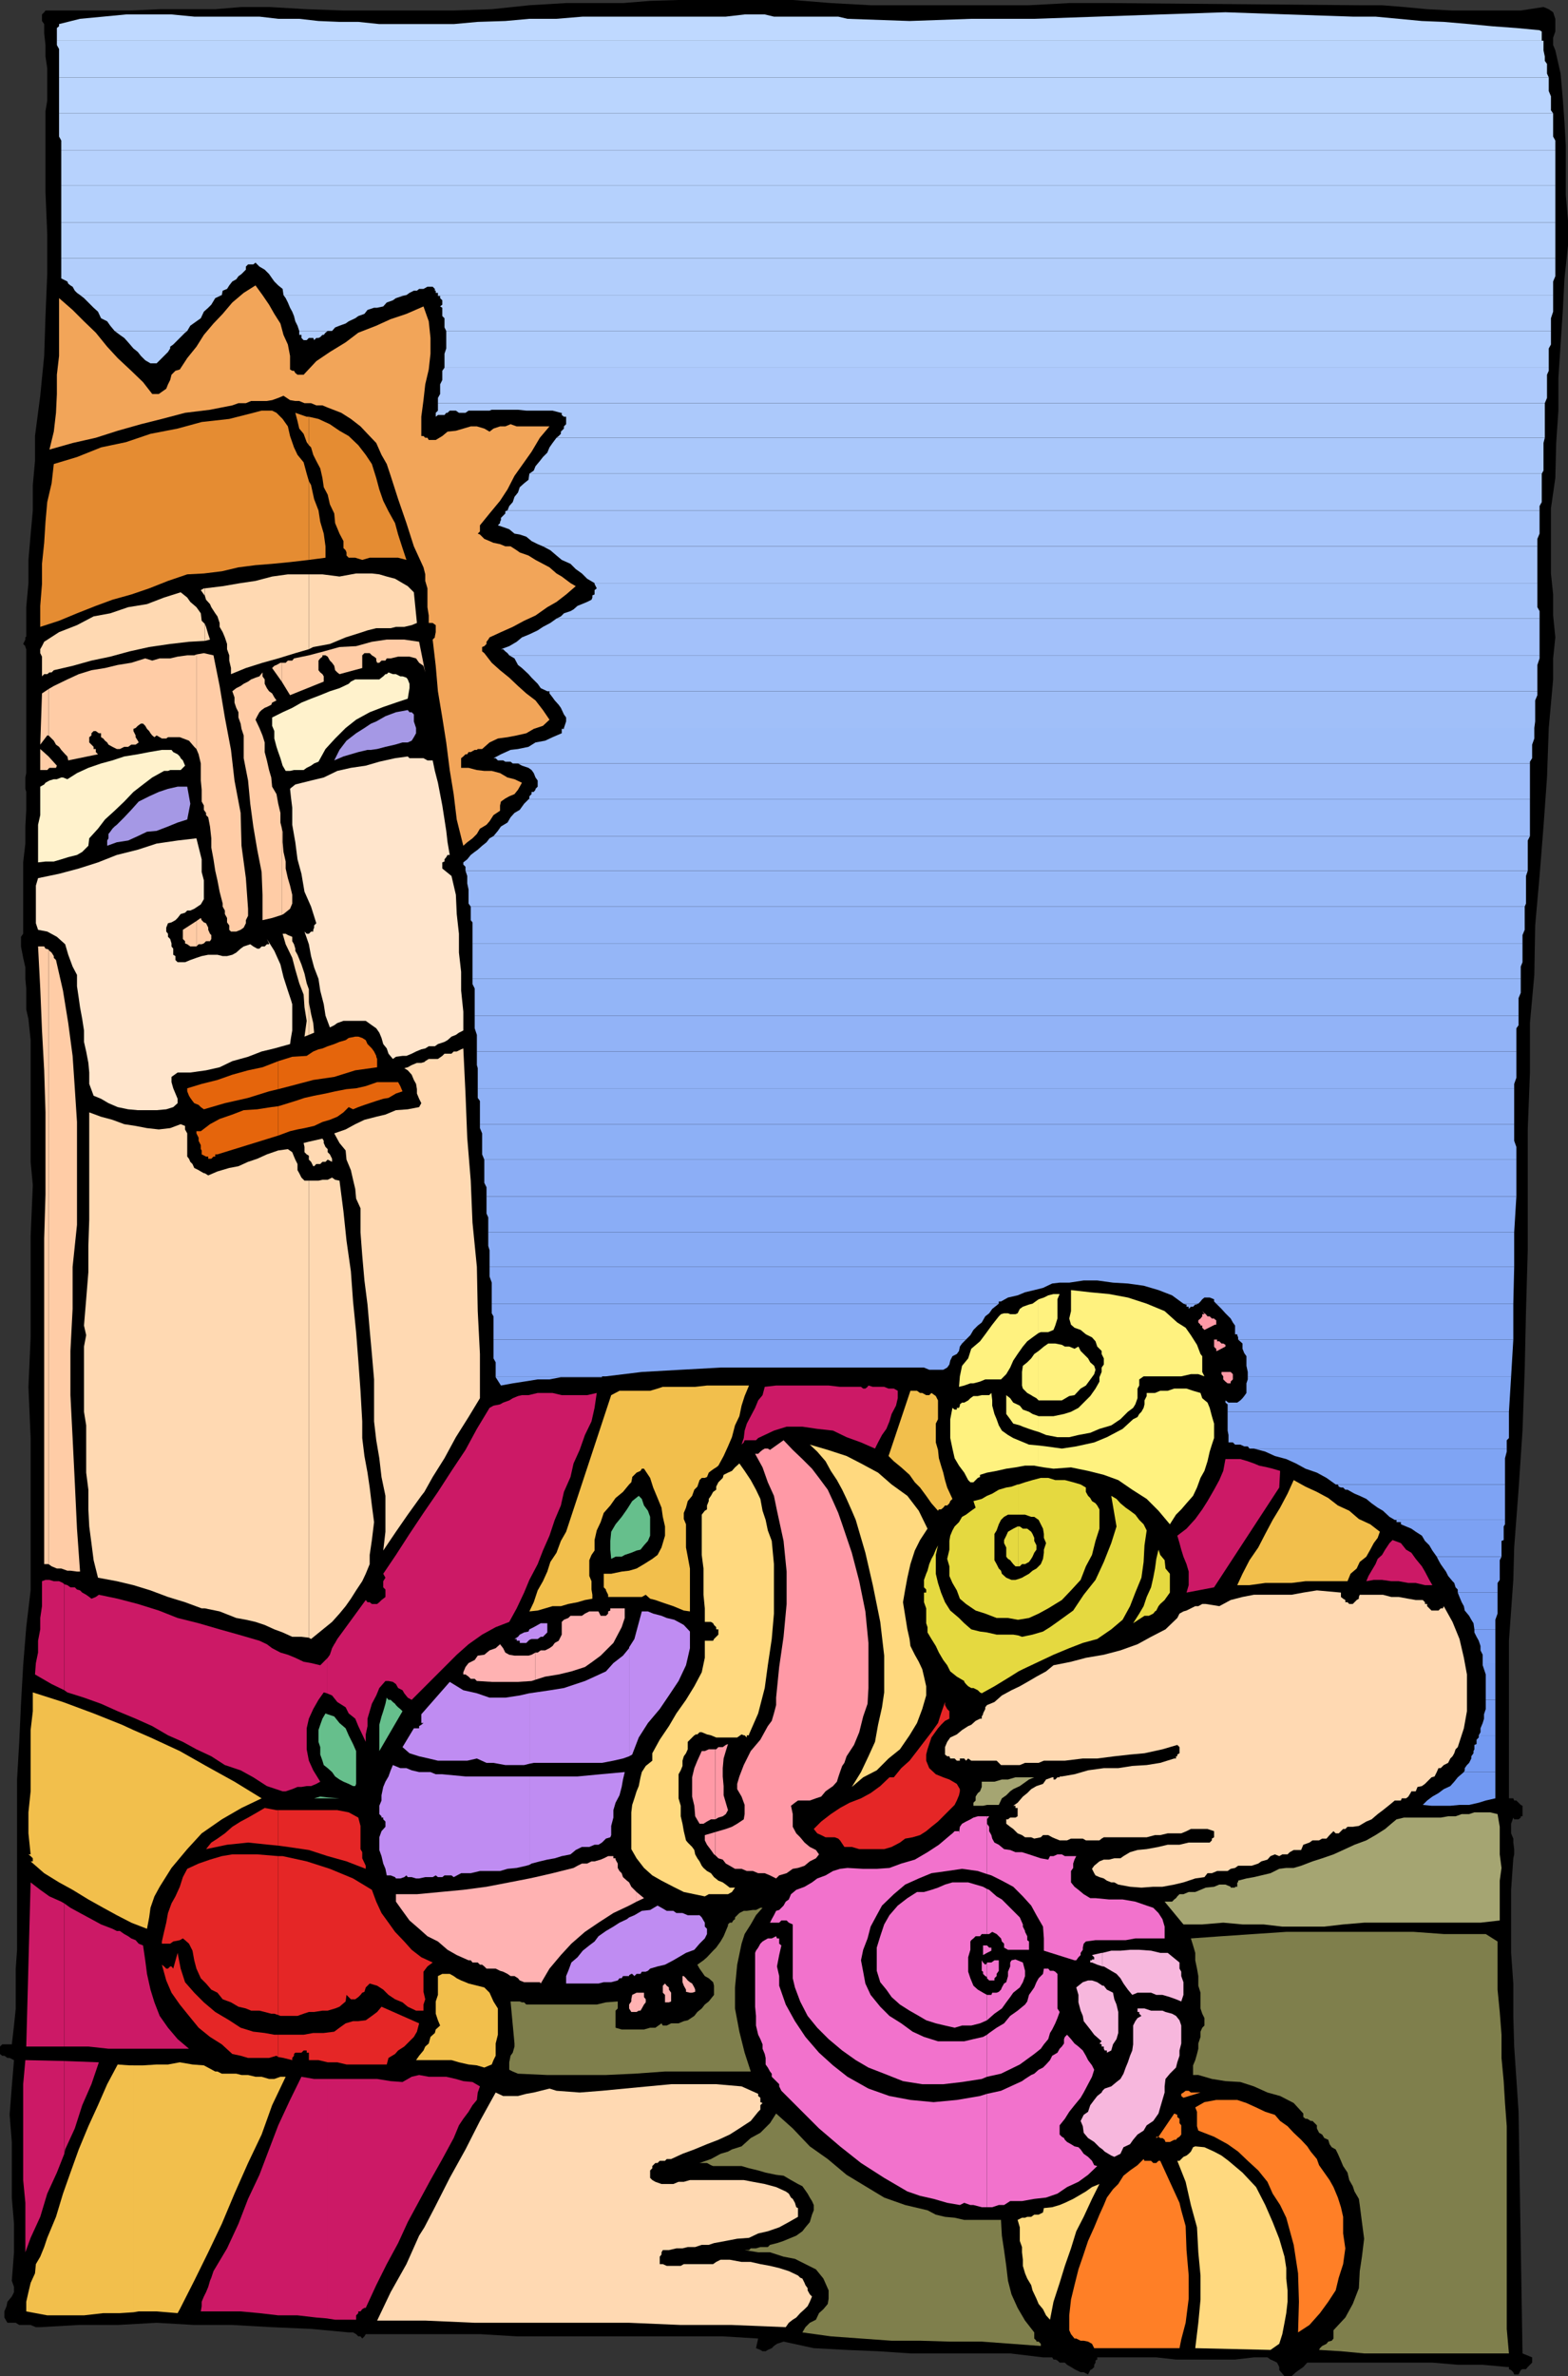
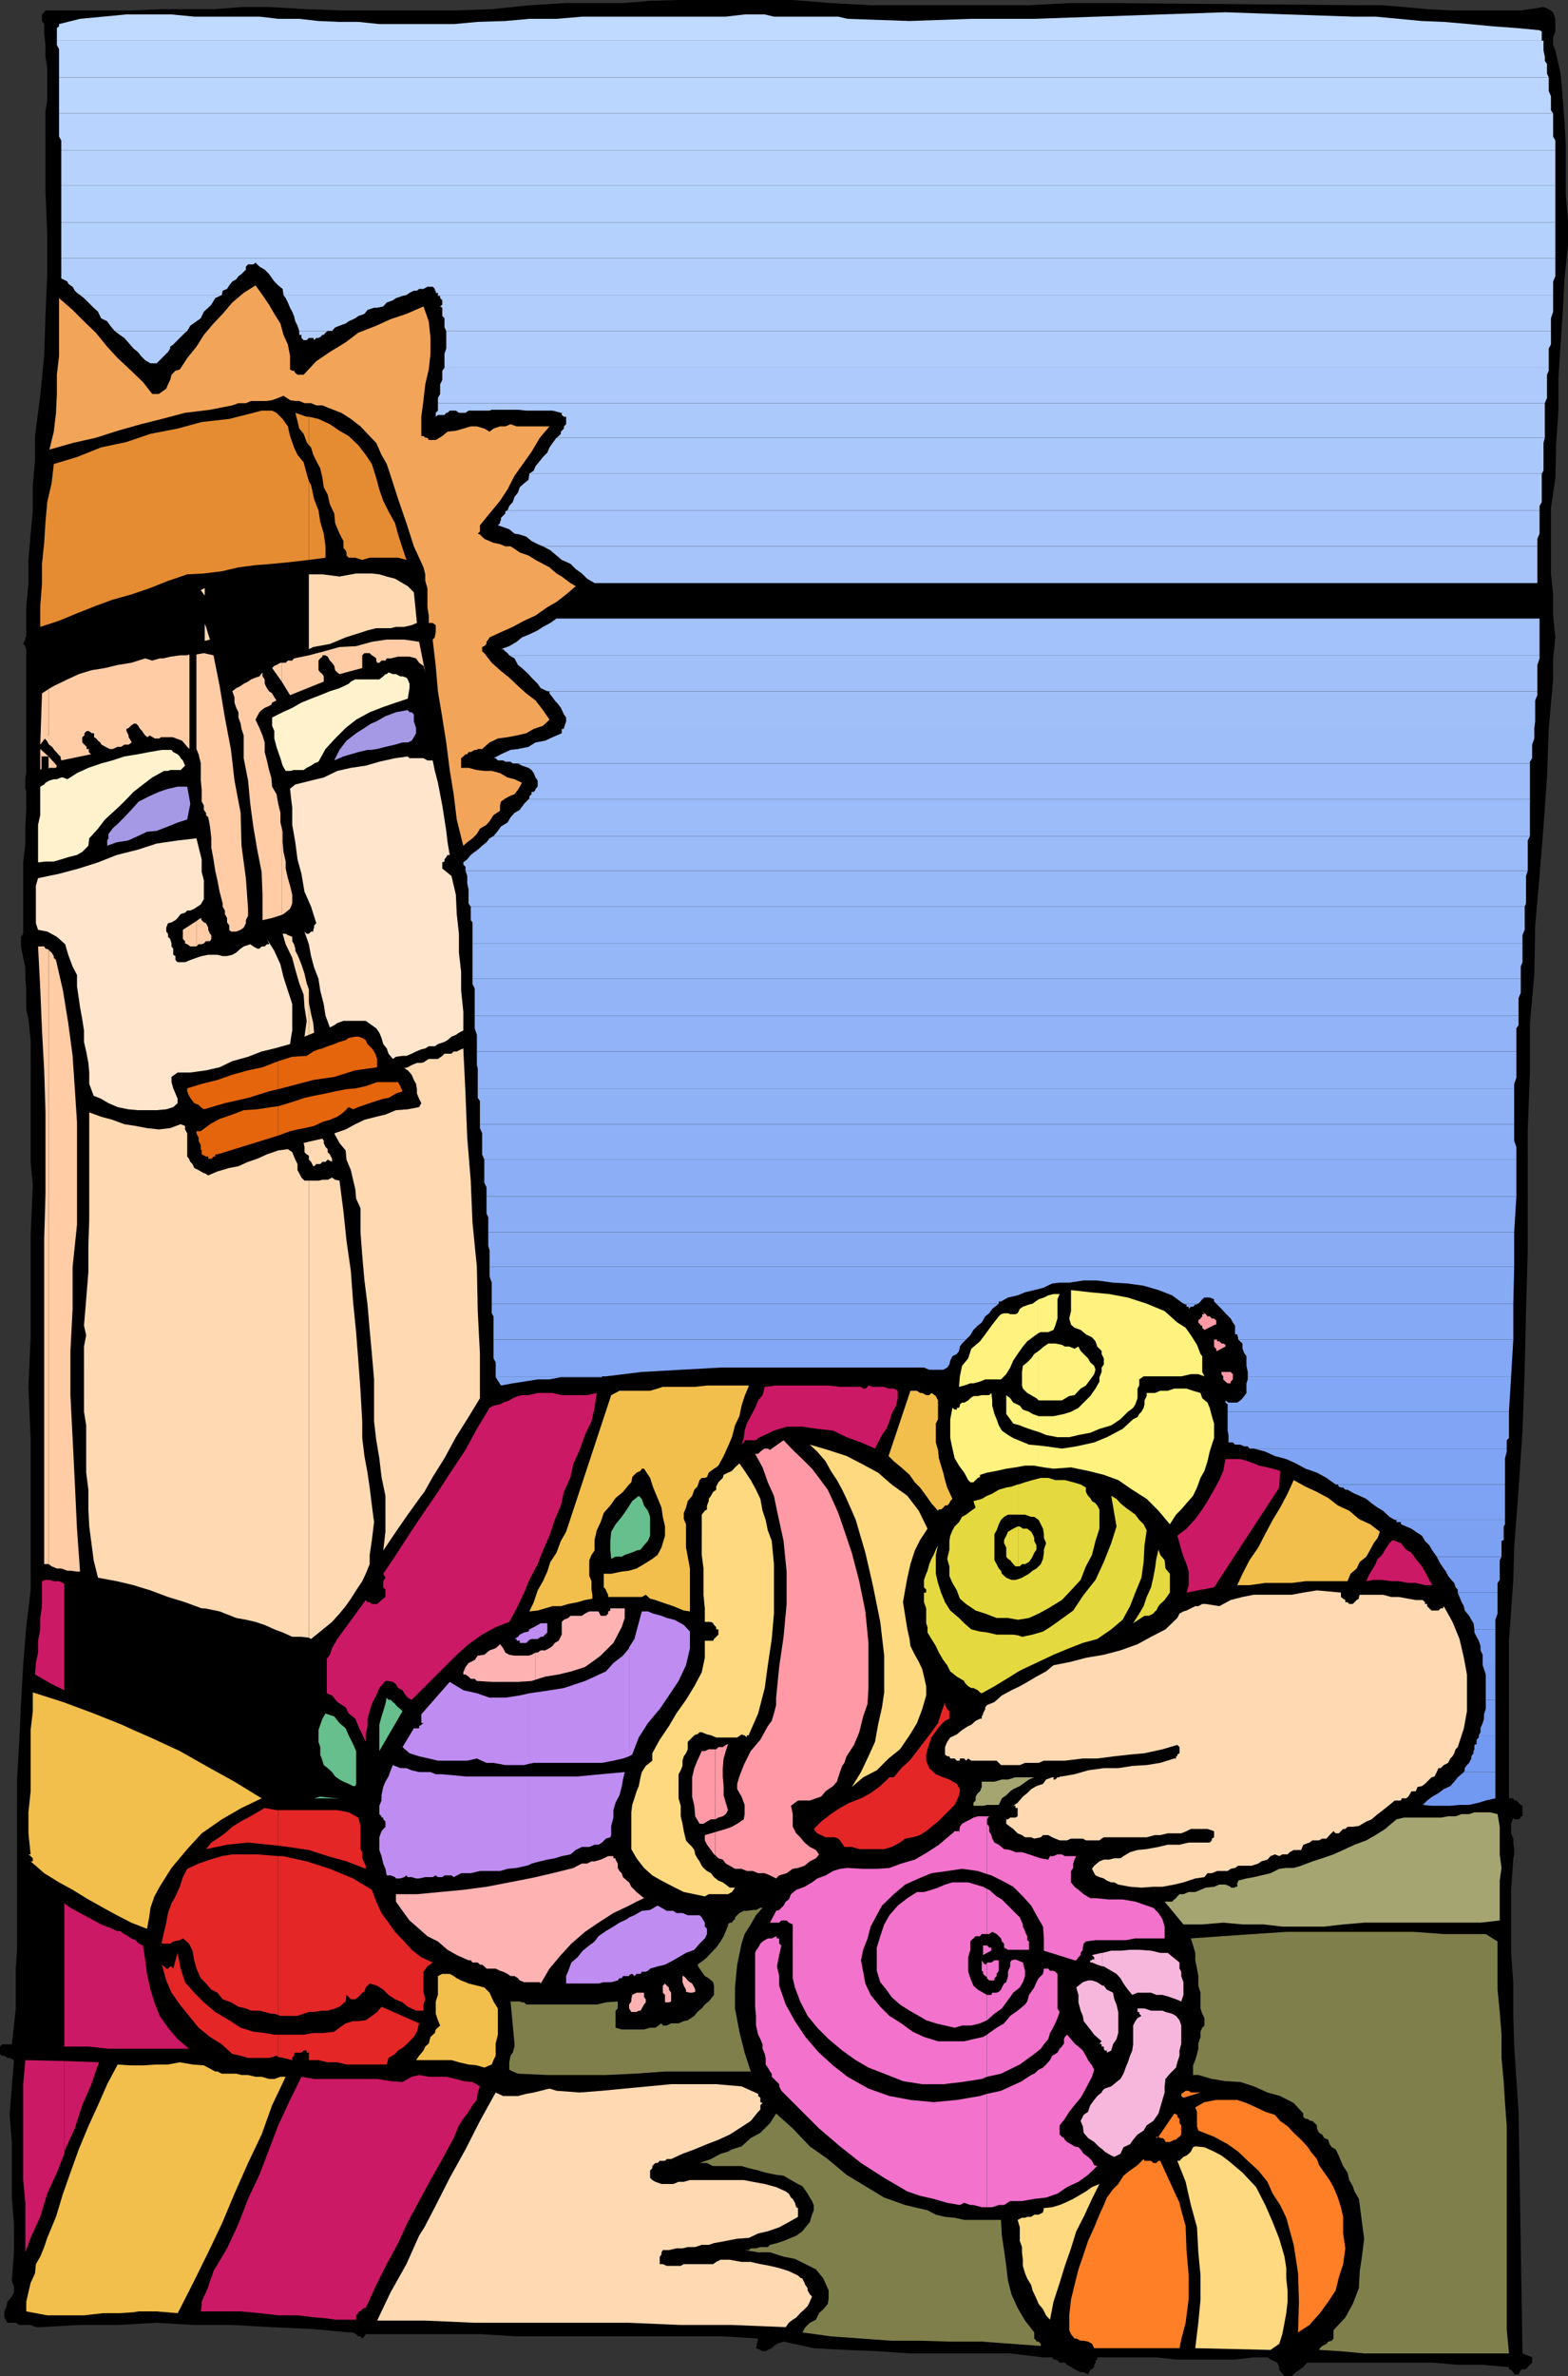
<svg xmlns="http://www.w3.org/2000/svg" width="358.398" height="542.801">
  <rect width="100%" height="100%" fill="#333333" stroke="none" />
  <path d="m253.5.7 57.098.5h5.3l5 .402 5.301.5 5.801.3h15.598l5.199-.8 1.203.5 1 .699.5 1.5v2.898l-.5 1.403V10.3l.5 1.199 1.2 5.3.5 5.7.398 5.5.3 5.3v11.302l.5 5.8v5.7l-.8 7.5-.399 7.597-.5 7.5-.5 7.703V93.8l-.5 7.398-.199 8-1 6.903V131l.5 4.8v4.802l.5 5-.5 4.8v4.797l-1 11.102-.402 11.3-.801 11.2-.899 11.3-1 11.301-.199 11.297-1 11V245l-.5 13v27.602l-.402 13.898-.297 13.402-.5 13.899-.902 13.5-1 13.199-.2 7.402-.5 7-.5 6.899v36h1l.2.5h.5l1 1 .402.199v2.402h-.402v.297l-.5.403h-1l-.2-.403-.5 1.403v2.199l.5 1.199v.902l.2 1.5v1.2l-.2.898-.5 7.2v14.402l.5 7v7.398l.2 7 .5 7.402.5 7.5.902 55.2 2.2.898v1.2l-1 1-.403.5H348l-.402.202-.5 1h-1l-.2-.5-.5-.5-.5-.203v-.5h-.5l-5.5-.5H333.2l-5.8-.5h-28.602l-.899 1-1 .703-.699.5-1 .899h-1.601l-1.2-1.399v-.703l-.5-1-1-.5-.5-.199-.699-.5h-3.101l-4.301.5h-13.5l-4.5-.5h-13.5v.5l-.399.2v.5l-.3.5v.5l-.5.5-.399.202-.5 1-1-.5h-.7l-1-.5-.402-.203-.801-.5-.899-.5-.5-.5H242.2l-.5-.5-.5-.199h-.402l-.297-.5h-2.102l-7.5-.898h-22.8l-7.399-.5-7.199-.301-7.5-.399-6.902-1.5-1.5.5-.7.5-.5.5-.898.399-.5.3h-.703l-.5-.3-1-.399.5-2.203-8.098-.5h-47.101l-8.399-.5H83.598l-.301.5-.5.5-.399-.5h-.5l-.5-.5-.699-.398h-1L71.098 532 62 531.602l-8.902-.5h-8.7l-8.601-.5-8.899.5H18l-8.8.5h-1l-1.2-.5H4.398l-.8-.5H1.699l-.699-1.2V528l.5-1.2.2-1 1-1.198.5-1v-1.2L2.7 521l.5-6.5V508l-.5-6v-12.7l-.5-6.198.5-6.5.5-6-1-.5h-.5l-.7-.5H.5l-.5-.403V467.5l.5-.5h2.2l.5-4.3.398-3.9v-9.1l.3-4.298V406.5l.5-8.598.399-8.703.5-8.797L6 371.7l1-8.398V328.5l-.5-11.7.5-11.3v-23.098l.5-11.703-.5-5.297v-27.8l-.5-4.801-.5-2.2v-4.8l-.203-2.2V221l-.5-2.2-.5-2.6V214l.5-.7V197l.5-4.3v-3.9L6 185v-4.098l-.203-.703v-2.597l.203-1V148.3l-.203-.5v-.2l-.5-.5.5-1v-.5l.203-.199V138.7l.5-5.5v-5.297l.5-5.8.5-5.5V110.8l.5-5.5v-5.7l1.2-9.199.898-9.101.3-9.102.399-9.597V53.5l-.399-9.598v-18.5L10.797 23v-7.398l-.399-2.7v-2.601l-.3-2.7V5.5l-.5-.7V3.3l.5-.5.3-.398H30l6.5-.3h12.7l6-.5h6.3l8.598.5 8.402.3h25.2l8.698-.3L121 1.199l8.398-.5h13l6.2-.5 6.5-.199h26.101l8.7.7 9.101.5h36.2l9.198-.5h9.102" />
  <path fill="#7299f2" d="M334.598 404.8h7.199v6l-2.2.5-1.597.5-2.203.5h-2.2l-2.097.2h-4.3l-2-.2 1-1 1.198-.898 1.399-.8 1.203-.903 1.5-.699.898-1 .801-1 1.399-1.2" />
  <path fill="#739af2" d="M341.797 404.8h-7.2l.2-.398v-.5l.5-.703.5-.5.5-1v-.5l.5-.699v-.5l.203-.398v-1l.5-.2v-1l.5-.5v-.5h3.797v8.399" />
  <path fill="#759bf2" d="M341.797 396.402H338l.398-.703v-.898l.5-1.2.301-1v-1l.399-1.199v-2.101h2.199v8.101" />
  <path fill="#769cf2" d="M341.797 388.3h-2.2v-5.8l-.398-1.2-.3-.898v-.5h2.898v8.399" />
  <path fill="#789ef3" d="M341.797 379.902h-2.899V378l-.5-1v-1l-.398-1.2-.5-.898-.5-1v-.703h4.797v7.703" />
  <path fill="#799ff3" d="M341.797 372.2H337l-.203-1.4-.5-.8-.5-.898-1-1.2-.2-1-.5-.902-.5-1.2-.398-1h9.098v4.802l-.5 1.398v2.2" />
  <path fill="#7ba0f3" d="M342.297 363.8h-9.098v-.698l-.5-.5-.3-1-.399-.403-1-1.199-.5-1-.5-.7-.703-1-.5-.898-.399-.8H343.2l-.402.8v4.5l-.5.7v2.199" />
  <path fill="#7ca1f3" d="M343.2 355.602h-14.802l-1-1.403L326.7 353l-1-1-.699-1.2-1.402-.898-1-.703-2.399-1v-.5h-1v-.5h-.402H344v1l-.3.5v3.102l-.5.199v3.602" />
  <path fill="#7ea3f4" d="M344 347.2h-25.203l-1.2-.7-1.5-1.398-1.199-.7-1.398-1-1.203-1-1.5-.703-1.2-.5-1.597-.898h-.5l-.5-.5h-.5l-.5-.2-.203-.5h-.5H344v8.098" />
  <path fill="#7fa4f4" d="M344 339.102h-38.703l-2.098-1.5-2.199-1.2-2.602-.902-2.199-1.2-2.199-1-2.602-.698-2.199-1-2.601-.7h57.8v.7l-.398 1.5v6" />
  <path fill="#81a5f4" d="M344.398 330.902h-58.8l-.399-.5h-.8L283.5 330h-1.203l-.5-.5h-1v-1.7l-.2-1v-4.3h64.301v6l-.5.5v1.902" />
  <path fill="#82a7f4" d="M344.898 322.5h-64.3v-1.7l-.5-.398v-.5l.699.5h2l.703-.5.5-.5.398-.5.5-.703V316l.301-.898v-.7h60.2l-.5 8.098m-220.301-7.398h1l2.601-.5h9.399v-.2h-13v.7m0-.7h-11.301v.2l1.203 1.898 2.7-.5 2.597-.398 3.101-.5h1.7v-.7" />
  <path fill="#84a8f5" d="M345.398 314.402H285.2v-1l-.3-1.402v-2.2l-.5-.698-.399-1v-1.2l-1-.902h62.898l-.5 8.402m-206.899 0h-25.203V311.2l-.5-.898V306h108l-.899.902-.5.7-.199 1-.5.699-1 .5-.5 1-.199.898-.5.703-.902.5h-3.2l-1.199-.5h-46.5l-9.101.5-8.899.5-8.199 1" />
  <path fill="#86a9f5" d="M345.898 306H283v-.5l-.203-.5v-.2h-.5v-2l-.5-.698-.5-.903-1.2-1.199-.898-1-1.199-1.2h67.898v8.2m-125.101 0h-108v-5.3l-.399-.7v-2.2h115.899l-1.5 1.2-.7 1-.898.7-.8 1.402-.899.699-1 1-.703 1.199-1 1m49.703-8.2h3.098v.2h-.399l-.5.5h-.5l-.5.5v-.5h-.5v-.5H271l-.5-.2" />
  <path fill="#87aaf5" d="M345.898 297.8H278l-.5-.5v-.5l-1-.398h-1.203l-.5.399-.399.5-.5.5H270.5l-2.602-1.899-3.101-1.203-3.399-1-3.601-.5-3.399-.199-3.601-.5h-3.098l-3.3.5h-2.2l-1.699.2-2.102 1-2 .5-2.101.5-1.7.702-2.199.5-1.601.899h-.5v.5H112.398V293l-.5-1.398v-2.2h234.2l-.2 8.399" />
  <path fill="#89acf5" d="M346.098 289.402h-234.2v-3.8l-.3-1V281.5h234.5v7.902" />
  <path fill="#8aadf6" d="M346.098 281.5h-234.5v-3.398l-.399-.903v-3.898h235.399l-.5 8.199" />
  <path fill="#8caef6" d="M346.598 273.3H111.199v-2.1l-.5-1v-5.298h235.899v8.399" />
  <path fill="#8db0f6" d="M346.598 264.902H110.699l-.5-1.203v-4.797l-.5-1.203v-.898h236.399v3.8l.5 1.399v2.902" />
  <path fill="#8fb1f6" d="M346.098 256.8H109.699v-5.3l-.5-.7v-2.198h236.899v8.199" />
  <path fill="#90b2f7" d="M346.098 248.602H109.199V244l-.199-.7v-3.1h237.598v6l-.5 1.402v1" />
  <path fill="#92b3f7" d="M346.598 240.2H109v-3.798l-.5-1.5V232h238.598v2.2l-.5.702v5.297" />
  <path fill="#93b5f7" d="M347.098 232H108.5v-6.2l-.5-1v-1.198h239.598v3.199l-.5 1.199v4" />
  <path fill="#95b6f7" d="M347.598 223.602H108V215.5h240v4.3l-.402 1v2.802" />
  <path fill="#96b7f8" d="M348 215.5H108v-4.8l-.402-.5v-3.098H348.5v5.3l-.5 1.2v1.898" />
  <path fill="#98b9f8" d="M348.5 207.102H107.598l-.5-.7V203.2l-.301-1.398v-1.7l-.399-1.199H349.2l-.402 1.2v6.3l-.297.7" />
  <path fill="#9abaf8" d="M349.2 198.902H106.397V198l-.5-.5v-.5l.899-.7.8-1 .903-.698.7-.5 1-.903 1-.797.698-.902.899-.5h236.902l-.5 1v6.902" />
  <path fill="#9bbbf9" d="M349.7 191H112.796l1-1.2.703-1 1.5-.898.7-1.203.898-1 1.199-.699 1-1.398 1-1h228.902V191" />
  <path fill="#9dbcf9" d="M349.7 182.602H120.796l.203-.2v-.5l.5-.5v-.5h.5l.398-.5v-.203l.5-.5v-1.398l-.5-.7-.398-1-.5-.699-.703-.5-1.5-.5-.899-.5H117.2h232.5v8.2" />
  <path fill="#9ebef9" d="M349.7 174.402H117.2l-.5-.402h-1.2l-.5-.3h-1.203l-.5-.5h-.5l1.703-.9 2.2-1 1.698-.198 2.399-.5 1.601-1 2.2-.403 1.699-.797 2.101-.902v-1h.5v-.2H350.7v2.4l-.5 1.402v3.097l-.5.801v.402" />
  <path fill="#a0bff9" d="M350.7 166.3H128.897l.5-1.5v-.898l-.5-.703-.699-1.5-.5-.699-.902-1-.5-.7-.7-.898v-.5h-.5 226.301v.899l-.5 1.199v4.8l-.199 1.5" />
  <path fill="#a1c0fa" d="M351.398 157.902h-226.3l-1.5-.703-.7-1-1.398-1.398-.703-.801-1.5-1.398-.899-.7-.8-1.5-1.2-.703h235.5v.703l-.5 1.5v6" />
  <path fill="#a3c1fa" d="M351.898 149.7h-235.5l-.398-.5-.5-.4-.5-.5h-.5l1.898-.698 1.7-1 1.199-1 1.703-.7 1.898-.902 1.2-.8 1.699-.9 1.402-1h224.7v8.4" />
-   <path fill="#a4c3fa" d="M351.898 141.3H127.2l1-.5.7-.698 1.5-.5.699-.403.902-.797 1-.402 1.2-.5 1-.5.198-.5v-.5l.5-.2v-1l.5-.398-.5-1v-.203h215.5v5.5l.5.903v1.699" />
  <path fill="#a6c4fa" d="M351.398 133.2h-215.5l-1.699-1L133 131l-1.402-1-1.2-1.2-2-.898-1.199-1-1.402-1.203-1.7-.898h227.301v8.398" />
  <path fill="#a7c5fb" d="M351.398 124.8h-227.3l-1.2-.5-1.398-.698-1.203-1-1.5-.5-1.2-.2-1.199-1-1.398-.5-1.203-.402.5-.5v-.3l.203-.4v-.5l1-1v-.5l.5-.198h235.898v5.3l-.5 1.2v1.699" />
  <path fill="#a9c7fb" d="M351.898 116.602H116l.398-1 .801-.903.399-1.199.8-1 .399-1.2 1-.898 1-.8.203-1.403h231.398v6.5l-.5.903v1" />
  <path fill="#aac8fb" d="M352.398 108.2H121l1-.7.398-1 1-1.2.7-.898 1-1 .5-1.203.699-1 .902-1.199h225.899l-.301 1.2v6.3l-.399.7" />
  <path fill="#acc9fb" d="M353.098 100H127.199l.5-.398.5-.5v-.5l.7-.7v-.5l.5-.5V95.2h-.5l-.5-.398v-.5h-.2l-1.902-.5h-6l-1.899-.2h-6l-.5.2h-4.8l-.7.5h-1.5l-.699-.5h-1.402l-.5.5H102l-.402.5h-1.5l-.5.398v-.898l.5-.5v-1.7h253V100" />
  <path fill="#aecafc" d="M353.098 92.102h-253v-1.2l.5-.902v-2.2l.5-1v-2.1l.5-.7H354v.7l-.402.902v5.3l-.5 1.2" />
  <path fill="#afccfc" d="M354 84H101.598v-3.2l.402-1.198v-4h252.5v3.097l-.5.903V84M26.2 75.602h16.597l-.5.398-2.7 2.7-.699.5v.402l-.5.8-1.898 1.899-.203.199-.5.5h-1.399l-1.199-.7-1-1-.699-.898-1-.8-1.203-1.403-.899-1-1-.699-1.199-.898M71.797 77.7l.5-.5h.5l.402-.2.5-.5H74l.398-.5.5-.398h-3.101v2.097m0-2.097h-3.399v.898h.5v.7l.5.5h.7l.5-.5h1l.199.5v-2.098" />
  <path fill="#b1cdfc" d="M354.5 75.602H102l-.402-.801v-2.102l-.5-.5v-1.898l-.5-.301.5-.398v-1l-.5-.5v-.5h-.5v-.2H355V71.2l-.5 1.5v2.903m-278.602-.001h-7.5l-.398-1.2-.5-1-.3-1.203-.403-1-.5-.898-.5-1.2-.5-1-.5-.699h28.101l-.898.2-1.5.5-.703.5-1.399.5-.8.898-1.399.3H85.5l-1.5.5-.703.9-1.399.5-.699.5-1.5.702-.699.5-1.402.5-1 .399-.7.8m-33.101.001H26.199l-1-1.2-.699-1-1.402-.703-.7-1.5-1-.898-2.199-2.2-.902-.699h32.402l-1.5.7-.902 1.5-.7.699-1 .898-.699 1.5-1 .703-1.398 1-.703 1.2" />
  <path fill="#b2cefc" d="M355 67.402H100.098v-.5h-.5v-.5h-.2V66l-.5-.5H97.7l-.902.5h-1l-.5.402h-.7l-1 .5-.699.5H64.797l-.2-1.402-1-.8-.898-.9-.5-.698-.699-1-1-1-1.203-.7-.899-.902-.5.402H56.7l-.5.5v.7l-1 1-.699.5-.5.699-.902.5-.7.898-.5.801-1 .402-.199 1H18.297l-.7-.5-.5-.5-.5-.902-.5-.3-.5-.4-.199-.5L14 63.603V59h341.5v4.102L355 64.3v3.101" />
  <path fill="#b4d0fd" d="M355.5 59H14v-8.2h341.5V59" />
  <path fill="#b5d1fd" d="M355.5 50.8H14v-8.398h341.5v8.399" />
  <path fill="#b7d2fd" d="M355.5 42.402H14v-8.101h341.5v8.101" />
  <path fill="#b8d3fd" d="M355.5 34.3H14v-2.198l-.5-.903v-5.297H355V31.2l.5.903V34.3" />
  <path fill="#bad5fe" d="M355 25.902H13.5V17.7H354v3.102l.5 1.199v3.2l.5.702" />
  <path fill="#bbd6fe" d="M354 17.7H13.5v-6.5l-.5-.9v-1h339.797v2.2l.3 1.402v1l.5.7V16.8l.403.898" />
  <path fill="#bfd9ff" d="M352.797 9.3H13V6.403L13.5 6v-.5l4.797-1.2 5.3-.5 5.2-.5h10.402l5.2.5h14.898l4.3.5h4.801l4.399.5 4.8.2h4.301l4.801.5h17l5.5-.5 6.301-.2 5.5-.5h6.2l6-.5h32.698l4.301-.5h4.598l2.101.5h14.7l2.101.5 14.2.5L222 4.3h14.398l14.399-.5 14.402-.5 14.899-.5 14.199.5 14.902.5h5.2L325 4.8l5 .2 5.797.5 5.3.5 5.5.402 5.301.5.5.297v2.102h.399" />
  <path fill="#f2a559" d="m66.297 84.402.5.297h.402l.301.5.5.403h1.398l2.899-3.102 3.101-2.098L79 78.2l2.898-2.2L86 74.402l3.297-1.5 3.601-1.203L96.797 70 98 73.402l.398 3.797v3.602L98 84.402l-.8 3.399-.403 3.601-.5 3.797v4.403h.5l.402.398h.5l.301.5h1.598l1.5-.898 1.199-1 1.902-.2 3.399-1H109l1.7.5 1.198.7.899-.7 1.5-.5h1.203l1.2-.5 1.398.5h7.5l-2.2 2.598-1.898 3.2-1.703 2.402-2.2 3.097-1.597 3.102-1.703 2.601-2.399 2.899L109.7 120v1.402l-.5.5.5.2 1 1 1.2.5.898.398 1.5.3 1.203.5h1.2l1.398.9.699.5 2 .702 1.601 1 1.7.899 1.5.8L127.2 131l1.2.7 2 1.5 1.199.702-2.2 1.899-2.199 1.699-2.101 1.2-2.7 1.902-2.601 1.199-2.598 1.398-2.699 1.203-2.602 1.2-.3.5-.399.5v.5l-.5.5-.5.199v1l.5.398 1.7 2.203 1.898 1.7 2.101 1.699 2 1.898 1.899 1.703 2.101 1.598 1.7 2.2 1.5 2.202-1.5 1.399-2.098.699-1.703 1-2.2.5-2.097.402-2.203.297-1.899.903-1.699 1.5h-1l-.199.199h-.5l-.902.5h-.5l-.301.5h-.399l-.5.5-.5.398v2.203h1.7l1.902.5 1.7.2h1.698l1.899.5 1.703 1 1.598.398 1.699.8-.5.9-.399.702-.8 1-1.2.5-.898.5-1 .7-.203.898v1.2l-1.5 1-.899 1.402-.699.8-1.5.899-.7 1.199-1 1-1.203.902-.899.797-1.5-6-.699-5.797-.902-5.5-.797-6.3-.902-5.7-1-6-.5-5.8-.7-6 .5-.5v-.2l.2-1v-1.601l-.7-.5H98v-1.7l-.3-1.902v-4.297l-.5-1.703v-1.5l-.403-1.597-2.2-4.801-1.699-5.301L91 114l-1.703-5.3-.899-2.7-1.199-2.098L86 101.2l-2-2.097-1.602-1.7L80.2 95.7 78 94.301l-3.102-1.2-1.199-.5h-1.402l-1.2-.5h-1.5l-1.199-.5H67.5l-1.203-.199-1.5-1-1.2.5-1.398.5-1.199.2h-3.602l-1.199.5H54.5l-1.402.5-5.098 1-5.703.699L37 95.699l-4.8 1.203-5.302 1.5-5 1.598-5.3 1.2-5.301 1.5 1-4.098.5-4.301L13 90v-4.398l.5-4.301V68.1l3.098 2.7 2.601 2.601L21.9 76l2.601 3.2 2.398 2.6L30 84.7l2.7 2.6 2.097 2.7h1.5l.703-.5 1-.7.398-1 .5-1 .301-1.198.899-.903 1-.297 1.699-2.601 2.101-2.602 1.7-2.699 2.199-2.598 2.101-2.203 2.2-2.597 2.601-2.2 2.7-1.703L60 67.402l1.5 2.2 1.2 2.097 1.398 2.203.699 2.598 1 2.2.5 2.6v3.102" />
  <path fill="#e58c32" d="m70.598 127.902 3.8-.5v-2.601L74 121.902l-.8-2.703-.403-2.597-1-2.602-.7-3.2-.5-.898v18" />
  <path fill="#e58c32" d="m70.598 109.902-.5-1.703-.7-2.597-1.398-1.7-.8-1.703-.903-2.597-.5-2.2-1.2-1.703-1.398-1.398-1-.5h-2.402l-1.899.5-5.5 1.398-6.3.703-5.5 1.5-6.2 1.2L28.797 101l-5.7 1.2-5.5 2.202-5.3 1.598-.5 4.402-1 4.297-.399 4.5-.3 4.801-.5 4.8v4.602l-.399 5v4.797l4.301-1.398 4.098-1.7 4.3-1.699L25.7 137l4.3-1.2 4.098-1.398 4.3-1.703 4.399-1.5 3.8-.199 4.102-.5 3.801-.898 3.898-.5 3.801-.301 4.098-.399 4.3-.5v-18m.001-8.202.5.5.5 1.702.699 1.399.902 1.699.5 2.2.301 2.1.898 1.7.5 2.2 1 2.1.2 2.2 1 2.402.902 1.7v1.597l.5.5.2.5v.703l.5.5h1.5l1.597.5 1.703-.5H91l1.898.5L92 125.2l-1-3.097-.703-2.602-1.5-2.7-1.2-2.398-.898-2.601L86 109.2l-1-3.2-1.402-2.098-1.7-2.203-2.199-2.097-2.101-1.2-2.2-1.5-2.601-1.203-2.2-.5v6.5" />
  <path fill="#e58c32" d="M70.598 95.2h-.5l-2.598-.9.5 1.9.398 1.702 1 1.2.7 1.898.5.7v-6.5" />
  <path fill="#fff2cc" d="m93.598 157.2-.399 2.402-2.699.898-2.902 1-3.098 1.2-3.102 1.702L79 166.301l-2.402 2.398-2.2 2.403L72.797 174l-1 .402-.7.5-1 .5-.699.5H67.2l-.902.2h-1l-.7-1.2-.5-1.703-.5-1.398-.398-1.2-.5-1.902V167l-.5-1.2v-1.898l2.399-1.203 2.199-1 2.101-1.199 2.2-.898 2.101-.801 2.2-.899 2.199-.703 2.101-1 .5-.5 1-.5h5.5l.5-.398.399-.301.5-.5h.3l.399-.398 1 .398h.703l1 .5h.5l.898.3.301.4.399 1v1m-51.802 16.5.5 1.202-1 1h-2.399l-.5.2H37.5l-2.703 1.5-2.098 1.597-2.199 1.703-2.102 2.2-2.199 2.097-2.199 2-1.602 2.102-2 2.199-.199 1.7-1.402 1.402-1.2.699-2 .5-1.597.5-1.703.5h-1.899L8.7 197v-8.598l.5-2.203v-6.5l.899-.5.3-.398.899-.5 1-.301H13l1-.398h.398l1 .398 2.2-1.398 2.601-1.2 2.899-1 2.601-.703 2.7-.898 3.101-.5 2.598-.5 2.902-.5h2.2l.398.5 1 .5.5.5.199.398.5.5" />
  <path fill="#a598e5" d="m43.5 183.602-.703 3.597-2.2.703-2.199.899-2.601 1-2.2.199-2.097 1-2.203 1-2.598.402-2.199.797V192l.297-.5v-1l.402-.5.5-.7.5-.5.5-.398 1.7-1.703L30 185l1.7-1.898 2.398-1.2 2.199-1 2.101-.703 2.2-.5h2.199l.703 3.903M84.797 171.3l1.402-.198 1.899-.5 2.199-.5 1.703-.5h1.2l.898-.403.5-.797.5-.902v-1.2l-.5-1.5v-1.6l-.5-.5h-.5l-.399-.5-2.699.5-2.402.902L86 164.8l-1.203.5v6m0-6-1.5 1-1.899 1.2-2.199 1.7-1.601 2.1-1.2 2.4 2.102-.9 3.398-1 2.102-.5h.797v-6" />
  <path fill="#ffe5cc" d="m66.5 237.102.297-1.7v-6l-.297-1v8.7m0-8.7-.703-2.101-1-3.102-.7-2.898-1.398-3.102L61 214.5l.5 1v.2H61l-.5.5h-.703l-.5.5h-.5l-.899-.5-.699-.5-1.5.5-.699.5-1 .902-.902.5-1.2.3h-1l-1.199-.3h-2.101l-1.5.3-1.2.399-1.398.5-1.203.5h-1.7l-.5-.5v-.899l-.5-.3v-1.403l-.398-.5v-.699l-.3-1-.5-.5v-.7l-.399-.5v-.898l.398-1 .801-.203.899-.5.5-.5.699-.898 1-.301.5-.5h.703l.898-.398 1.5-1 .7-1.2v-4.3l-.5-1.903v-2.898l-1.2-4.801-4.3.5-4.801.7-4.297 1.402-4.8 1.199L22.397 197 18 198.402l-4.5 1.2-4.8 1-.5 1.699v8.601l.5 1.5 2.097.399L13 214l1.898 1.7.7 2.402 1 2.699 1 1.898v2.602L18 228l.297 2.102.5 2.699.402 2.601V238l.5 2.2.5 2.6.2 2.2v2.602l1 2.699 1.699.699 1.699 1 2.101.902 2.399.5 2.203.2h4.297l2.203-.2 1.598-.5 1-.902v-1l-1-2.398-.399-1.403V246l1.399-1H43.5l3.598-.5 3.101-.7 2.899-1.398 3.601-1 3.098-1.203 2.902-.699 3.598-1 .203-1.398v-8.7m0-46.3.297 2.398v3.902l.703 4 .5 3.899.898 3.3.7 4.098 1.5 3.403 1.199 3.8-.5.5v.5l-.2.5v.399h-.5l-.5.5h-.5l-.5-.5 1 2.898.5 2.703.7 2.598 1 2.602.402 2.699.801 3.101.398 2.598 1 2.7 1-.5.7-.5 1.402-.5h5.098l1.402 1 1 .702.7 1 .5 1.2.398 1.398.8 1 .399 1.2 1 1.202.703-.5 1.5-.203h.898l1.2-.5 1-.5 1.199-.5.902-.199.801-.5h1.398l.7-.5 1.5-.5.699-.398.902-.801 1-.399.7-.5 1-.5v-4.3l-.5-4.801V222l-.5-4.398V213.3l-.5-4.5-.2-4.399-1-4.3-2.101-1.7V197l.5-.2v-.5l.402-.5.297-.5h.5l-.5-2.898-.297-2.601-.402-2.602-.5-3.199-.5-2.598-.5-2.601-.7-2.7-.5-2.402H97.7l-.902-.5h-3.2l-.398-.398-2.902.398L86.7 174l-3.101.902-3.399.5-3.101.7-3.098 1.5-2.902.699-3.598.898-1 .801v2.102M66.5 180l-.203.2.203 1.902zm0 0" />
  <path fill="#ffcca6" d="m11.098 357.3.699.5 1.203.5h1l1.398.5h.7l1.5.2h.699l-.7-9.8-.5-10.598-.5-10.102-.5-9.8v-10.098l.5-9.602v-9.598l1-9.601v-23.5l-.5-7.7-.5-7.402-1-7.5-1.199-7.398-1.601-7-.5-.5v-.399l-.5-.8-.5-.403-.2-.297v140.399" />
-   <path fill="#ffcca6" d="m11.098 216.902-.7-.203-.3-.5H8.699l.5 9.602.399 9.601.5 9.098.3 9.602V272.8l-.3 10.101V357.3h1V216.902m0-41.3.199-.2h1.5l.203-.5-1.902-2.101v2.8m0-2.801-1.899-1.698v4.8h1.598l.3-.3V172.8m.001-4.8 1.199 1.2.5.902.703.5.5.699.898 1 .5.5.2.898 6.8-1.398-.5-.5v-.7h-.5v-.5l-1-1v-1.199l.5-.402v-.5l.5-.5h.5l.7.5h.5v.902l.5.297.402.5.5.403.297.5.902.5 1 .5h.7l1-.5h.898l.703-.5h1l.7-.5-.2-.403-.5-.797V168l-.5-1v-.5l.5-.2.5-.5.7-.5h.5l.5.5.398.7.5.5.3.5.399.5.5.402.5-.402.703.402.5.297h1l.398-.297h2.7l2.101.797 1.2 1.403.5.5V149.5l-.5.2h-1.602l-2.2.3-1.699.402H36.5l-1.703.5-1.598-.5-3.199 1-3.102.5-2.898.7-3.102.5L18 154l-2.602 1.2-3.101 1.5-1.2.702V168" />
+   <path fill="#ffcca6" d="m11.098 216.902-.7-.203-.3-.5H8.699l.5 9.602.399 9.601.5 9.098.3 9.602V272.8l-.3 10.101V357.3h1V216.902m0-41.3.199-.2h1.5l.203-.5-1.902-2.101v2.8m0-2.801-1.899-1.698v4.8l.3-.3V172.8m.001-4.8 1.199 1.2.5.902.703.5.5.699.898 1 .5.5.2.898 6.8-1.398-.5-.5v-.7h-.5v-.5l-1-1v-1.199l.5-.402v-.5l.5-.5h.5l.7.5h.5v.902l.5.297.402.5.5.403.297.5.902.5 1 .5h.7l1-.5h.898l.703-.5h1l.7-.5-.2-.403-.5-.797V168l-.5-1v-.5l.5-.2.5-.5.7-.5h.5l.5.5.398.7.5.5.3.5.399.5.5.402.5-.402.703.402.5.297h1l.398-.297h2.7l2.101.797 1.2 1.403.5.5V149.5l-.5.2h-1.602l-2.2.3-1.699.402H36.5l-1.703.5-1.598-.5-3.199 1-3.102.5-2.898.7-3.102.5L18 154l-2.602 1.2-3.101 1.5-1.2.702V168" />
  <path fill="#ffcca6" d="m11.098 157.402-1.5 1-.399 11.7L10.797 168h.3v-10.598M44.898 216.2l.5-.5h.7l.5-.2.5-.5H48l.297-.5v-.898L48 213.3l-.402-.899v-.5l-.5-1-.5-.203-.5-.5-.2-.5-1 .703v5.797" />
  <path fill="#ffcca6" d="m44.898 210.402-3.101 2v2.098l.5.5v.5l.5.2.703.5h1.398v-5.798m0-39.3.5 1.199.5 2.101v3.899l.2 2.101v2.7l.5.898v1l.5.7v.5l.5.5.402 2.1.297 2.7v2.102l.5 2.699.402 2.601.5 2.2.5 2.597.7 2.703v.7l.5.898v.8l.5.9v1l.5.702v1l.398.399H54l1-.399.7-.5.5-1v-.703l.5-1v-1.597l-.5-7-1-7.403-.2-7.5-1.402-7.398-.801-7-1.399-7.399L50.2 156.7l-1.402-7-2.2-.5-1.699.301v21.602M64.398 209l.399-.2 1.5-1.198.5-1.2v-2l-.5-2.101-.5-1.7-.5-2.199v-1.601l-.5-2.2-.2-2.199V190l-.199-.898V209" />
  <path fill="#ffcca6" d="m64.398 189.102-.3-1.2V185.7l-.5-2.097-.399-2.2-1-1.703-.199-2.097-.5-1.7-.5-2.203-.5-1.898v-2.2L60 168l-.703-1.7-.899-1.898.399-.8.5-.903.5-.5.703-.5.5-.199 1-.5.2-.5 1-.5-.5-.7-.5-.898-.7-.5-.5-.703-.5-1v-1l-.5-.699v-.898l-.703.898-.899.3-1 .4-.699.5-1 .5-.699.5-1 .5-.902.702.5 1.399v1.199l.402 1.2.5 1v1.202l.5 1.399.2 1.199.5 1.5v5.2l1 5.1.5 5.302.698 5.199.899 5.3 1 5.098.203 5.203v5.797l2.2-.5 2.198-.699v-19.898m0-33.402 1.899 3.1L74 155.7v-1.2l-.3-.5-.5-.398-.403-.5v-2.2l.402-.5.5-.402v-.3h.7l.5.3.5.902.5.5.5.7.199 1 .5.5.5.398 5.199-1.398v-2.903l.5-.5H84.5l.5.5.5.301.5.402v.5l.2.5h.5l.5-.5h.898l.3-.5h.899L91 150h2.598l1.5.402.699 1 1 .7.402 1.5-1.402-7-3.399-.5h-4l-3.398.5-3.602 1-3.8.199-3.598 1-3.402.898-3.399.703-.402.5h-1l-.5.5h-.899v4.297" />
  <path fill="#ffcca6" d="M64.398 151.402h-.3l-.899.5-.5.2-.5.5 2.2 3.097v-4.297" />
  <path fill="#ffd9b2" d="M306.5 363.8v1l.5.4.5.3v.5h.5l.398.402h.801l.399-.402.5-.5.5-.3v-.4l.199-.5h5.3l1.903.5h1.7l2.198.4 1.7.3h1.601l.5.5v.402h.5v.5l1 1h1.598l.5-.5h.5l.203-.5 2 3.598 1.598 3.902 1 4.297.699 3.801v8.402l-.7 3.899-1.398 4.3-.5.5-.3.899-.399.7-.5.5-.5 1-1 .5-.703.702h-.5l-.399.899-.5 1-.699.199-1.5 1.5-.699.5-1 .2-.402 1h-1l-.2.402-.5.8-.5.399h-1l-.199.5h-1.402l-1.2 1-1.5 1.199-1.199.902-1.398 1.2-1.203.5-1.7 1-1.398.199H308l-.5.5h-.5l-1 1h-.703l-.5-.5-.899.898-.699.801h-1l-.699.402H300l-.703.5-1.399.5-.5 1.2H295.7l-.902.5-.5.5h-1.2l-.699.398-1-.398-1 .398-.699.8-1.402.4-.7.5-1.5.5H283l-.703.5-1 .202-.7.5H278.2l-1.199.5h-1l-.703.899-2.098.3-2.699.899-2.102.5-2.699.5h-2.101l-2.7.2-2.601-.2-2.7-.5-.898-.5h-.7l-1-.398-.703-.5-1-.301-.899-.399-.3-.5-.5-1 .5-.703 1.199-1 1-.398h1.203l1.2-.301h1.398l.699-.5 1.5-.898 1.703-.5 2.098-.2 2.699-.5 2.101-.5h2.7l2.101-.5h4.801l.5-.5V420l.5-.3v-1.4l-1.5-.5h-3.8l-1 .5-1.2.5h-3.102l-1.699.4H264l-1.902.5h-9.801l-.5.3-.5.402h-3.098L247.5 420h-2.703l-.899.402H242.2l-1-.402-.699-.3-.902-.5h-1.2l-.5.5-1.5.3-.699-.3h-1.402l-.7-.5-1-.4-1-1-.699-.5-.898-.698v-1h.398l.5-.403h1.2l.5-.297V413h-.5v-.5h-.5l1-.7 1.199-1.398 1-.8.902-.903 1.2-.699 1.5-.5.699-1 1.402-.5h.297v.5h.402l.5-.5h.5v-.2h.5l2.899-.5 3.101-.898 3.598-.5h3.3l3.2-.5 3.3-.203 3.102-.5 3.2-1h.398v-.5h.3v-.398l.5-.301v-1.398l-.5-.5-3.398 1-4.101.898-3.301.3-3.598.4-3.902.5H247.5l-4.102.5h-4.8l-1.2.5h-3.101l-1.2.5h-4.3l-1-1H222l-.703-.5-.5.5-.399-.5h-1v.5h-.699l-.5-.5h-1l-.199-.5h-.5l-.5-.4v-1.698l.5-1.2.7-1 1.5-.703 1.198-1 1.399-.898L222 394l1-.898 1-.5h.398v-.5l.301-.5v-.2l.5-1V390l.399-.5 1.699-.7 1.703-1.5 2.2-1.198 1.898-.903 2.101-1.199 1.7-1 2.199-1.2 1.699-1.398 4-.8 3.402-.903 4.098-.699 3.8-1 3.903-1.398 3.098-1.7 3.3-1.703 2.7-2.597.5-1 .902-.5.7-.2 2-1h.698l.899-.5h.8l3.102.5 2.598-1.402 2.703-.7 2.598-.5h8.601l2.7-.5 3.101-.5 5.5.5m-259.703 3.602 3.402.7 3.801 1.5 2.2.398 2.198.5 2.102.7 2.2 1 1.898.702 2.199 1h2.101l1.7.2V269.699h-1l-.7-.699-.5-1-.398-.7v-1.398l-.5-1-.3-.703-.403-1-1-.699-2.2.3-2.597.9-2.203 1-2.098.702-2.199 1-2.102.399-2.699.8-2.101.899-.801-.5v99.402m0-99.402h-.2l-.699-.398-.5-.301-1-.5-.398-.899-.5-.5-.3-.703-.403-.5v-5.297l-.5-.902v-.8l-1-.4-2.399.9-2.601.3-2.7-.3-2.597-.5-2.602-.4-2.699-1-2.601-.698-2.7-1v24.5l-.199 6v6l-.5 6.199-.5 6 .5 2.199-.5 2.602V322.5l.5 3.102v10.8l.5 3.899v4.5l.2 3.898.5 3.801.5 3.902 1 4 4.3.797 3.801.903 3.898 1.199 4 1.5L42.297 366l3.8 1.402h.7V268m0-121.598 1.203-.3-.402-1.2-.5-1.703-.301-.699v3.902" />
-   <path fill="#ffd9b2" d="m46.797 142.5-.7-.7-.199-1.698-1-1.403L43.5 137.5l-.703-1-1.5-1.2-3.797 1.2-3.902 1.5-4.301.7-4.098 1.402-3.8.699-3.801 2-4.098 1.601-3.402 2.2-.5 1-.399.699v.898l.399.801v4.5l.5-.5h.699l.5-.398h.5l.5-.5 4.3-1 4.301-1.2L25.2 150l4.399-1.2 4.5-1 4.8-.698 4.301-.5 3.598-.2V142.5m-.001-6.5.3 1 .903 1 .297.7.902 1.402.5.699.5 1.5v.898l.7 1.203.5 1.2.5 1.5v1.199l.5 1.398v1.203l.398 1.7V154l3.402-1.398 3.801-1.2 3.598-1L67.5 149.2l3.098-.898V131.2h-4.801l-3.598.5-3.8 1-3.399.5-4.102.703-4.101.5V136" />
  <path fill="#ffd9b2" d="M46.797 134.402h-.2l-.699.399.7 1 .199.199v-1.598m23.801 239.7.5.3 4.8-3.902 1.7-1.898 1.402-1.7 1.2-1.703 1.198-1.898 1.399-2.102.8-1.699.903-2.2v-2.1l.5-3.4.5-4.1-.5-3.798-.5-4.101-.5-3.399-.703-3.8-.5-4.102v-3.8l-.399-7-.5-6.9-.5-6.5-.699-7-.5-6.898-1-7-.699-6.703-.902-7-1-.199-.7-.5-1 .5H73.7l-.902.2h-2.2v104.402m0-110.102v.902l.5.5.5 1h.199l.5-.5h.902l.5-.5h.7l.5-.5 1 .5v-.703l-.5-1-.5-.5v-.699l-.5-.5-.399-.898v-.5l-.3-.5-3.102.699V264m0-3.2-1.2.302.2.898v1.2l.5.5.5.3v-3.2m0-24.398 1.199-.5-.2-2.203-.5-2.097-.5-2.7V226v10.402" />
  <path fill="#ffd9b2" d="m70.598 226-.5-1.398-.5-2.2-.7-2.101-.898-2.2-.5-.902v-.5l-.3-1-.403-.699v-1l-1-.398-.5-.301h-.7l.7 2.398 1.5 3.102.703 2.699.898 3.102 1 2.597.2 2.903.5 3.097-.5 3.602 1-.399V226m0-77.7 1-.5 3.8-.698 3.602-1.5 3.797-1.2L84 144l2-.5h3.297l1.203-.3h1.898l1.7-.4 1.199-.5-.7-7-1.398-1.398L92 133.2l-1.703-1-1.899-.5-1.699-.5L85 131h-3.602l-3.8.7-3.899-.5h-3.101v17.1M97 530.102h.2l11.3.5h35.297l11.8.5h11.7l12.3.5.7-1 .902-.7.801-.5.898-1 1-.902.7-.7.5-1 .5-1.198-.5-.5-.5-.903v-.5l-.5-.699-.2-.5-.5-1-.5-.2-.5-.5-2.101-1-2.2-.698-2.097-.5-2.203-.403-2.2-.5H169.5l-2.703-.5h-2.098l-1 .5-.699.5h-6.703l-.7.403h-3.199l-.898-.403h-.703V515.5l.402-.5v-.5l.301-.5h1.398l1.7-.398H156l1.2-.301h1.698l1.5-.5H162l1.2-.399 2.698-.5 2.602-.5 2.7-.203 2.097-1 2.203-.5 2.598-.898 2.199-1.2 2.101-1.199v-2L182 504.2l-.3-1-.5-.898-.403-.301-.5-.898-.7-.5-2.199-1-2.601-.7-2.7-.5L170 498h-12.3l-1.403.402h-1.2l-1.199.5H151.2l-1.402-.5-.7-.402-.5-.5v-1.7l.5-.5v-.5l.7-.698h.5l.5-.5H152l.398-.403h1L156 492l2.7-1 2.898-1.2 2.601-1 2.598-1.198 2.203-1.403 2.598-1.699 1.699-2.098.5-.5v-1l.5-.5-.5-.203v-1l-.5-.398v-.5l-3.797-1.7-5.8-.5h-10.302l-10.601 1-5.2.5-5.097.399-5.3-.398-1.602-.5-2 .5L122 478l-1.703.3-1.899.5H115l-1.703-.8-3.598 6.5-3.3 6.5-3.602 6.5-3.399 6.7L97 508.8v21.302m0-21.302-1.203 1.9-2.899 6.5-3.601 6.402-3.098 6.5H97V508.8m0-168 1.898-3.398 2.7-4.3 2.601-4.801 2.899-4.602 2.601-4.297v-10.101l-.5-9.801-.199-10.098-1-10.101-.402-9.602-.801-9.797-.399-10.101-.5-10.301-.5.2-1 .5h-.699l-.5.5h-1.601l-.5.5-1 .702H98l-.8.5-.2.2V340.8m0-98.198-.703.199h-1l-1.2.5-.898.5-.8.199.8.5.899 1 .5 1.2.5.902.199 1.199v1l.5 1.199.5 1-.5.902-2.598.5-2.699.2-2.402 1-2.098.5-2.703.699-2.098 1L79 258l-2.602.902 1.2 2.2L79 262.8l.2 2.101 1 2.399.5 2.199.5 2.102.198 2.199 1 2.199v5.5l.399 5.3.5 5.7L84 298l.5 5.8.5 5.5.5 5.802v9.597L86 329l.7 4.102.5 4.3.898 4.297v8.203l-.5 4.297 2.902-4.297L93.2 346l3.097-4.3.703-.9v-98.198" />
  <path fill="#e5650c" d="m63.598 259.402 2.699-1L68 258l1.598-.3 2.199-.5 1.902-.9 1.7-.5 1.699-.698 1.402-1 1.2-1.2 1 .5 1.198-.5 1.399-.5L84.5 252l1.5-.5 1.598-.5 1.199-.2 1.703-1 1.5-.5-.5-1.198-.5-.903h-4.8l-2.602.903-2.2.5-2.199.199-2.601.5-2.2.5-2.601.5-2.2.5-2.097.699-2.902.902-1 .297v6.703" />
  <path fill="#e5650c" d="m63.598 252.7-1.598.202-3.203.5-3.098.2-2.601 1-2.899 1L48 256.8l-2.102 1.601h-1v.5l.5 1v.7l.5 1v.898l.2.3v.9l1 .5h.5v.5h.699l.5-.5h.402v-.5h.5l13.899-4.298V252.7m0-3.9 2.699-.698 5.3-1.403 4.801-.699 4.801-1.5 5-.7v-1.898l-.199-.5v-.203l-.5-1-.5-.699-1-1-.402-.898-.801-.5-.899-.301H81.2l-1.5.3-.699.5-1.402.399-1.2.5-1.5.5-1.199.5-.902.2-1.2.5-1.5 1-3.3.202-3.2 1v6.399" />
  <path fill="#e5650c" d="M63.598 242.402 60 243.801l-3.3.699-3.602 1-3.399 1.2-3.601.902-3.301 1v.699l.402 1 .301.5.5.699.398.5 1 .402.5.5.7.5 4.8-1.402 5.301-1.2 4.801-1.5 2.098-.5v-6.398" />
  <path fill="#fff27f" d="m237.398 335 1.2.2 2.199.3 4-.3 3.902.8 3.598.902 3.3 1.2 3.2 2.199 3.3 2.101 2.7 2.7 2.601 3.097 1.399-2.199 1.203-1.2 1.2-1.398 1.5-1.703.898-1.898.8-2.2.899-1.601.703-2.2.5-2.198.5-1.602.5-1.5v-3.3l-.5-1.7-.5-1.898-.5-1.2-1.203-1-.399-1.203-1.699-.5-1.5-.5h-2.8l-1.5.5h-1.7l-1.199.5h-1.902v.703l-.5 1v.899l-.2.8-.5.899-.5.5-.398.7-1 .5-2.402 2.202-3.598 1.899-2.902 1.199-4.098.902-3.3.5-3.602-.5-1.7-.203V335" />
  <path fill="#fff27f" d="m237.398 330.2-2.199-.2-3.601-1.5-1.2-.7-1.398-1-.703-1.198-.5-1.403-.5-1.199-.5-1.898v-1.2l-.2-1.703-.5.5h-1.699l-.898.203h-1l-.703.5-.5.5-.899.5h-.5l-.5.399v.3l-.199.5h-.5V322h-.5l-.5-.398-.5 2.597v4.301l.5 2.402.5 2.2 1 1.699 1.2 1.601.898 1.7.5.5h.703l1-1 .5-.2v-.5l1.598-.5 2.199-.402 2.203-.5 2.098-.3 2.199-.4h2.101l1 .2v-4.8m0-3.098.5.199 1.2.5 2.601.5h2.7l2.101-.5 2.7-.5 2.097-.899 2.703-.8 2.098-1.403 1.699-1.699 1.203-.898.5-.801.5-1.399V317.2l.398-.699v-1.398l1-.7H270l2.2-.5h1.698l1.399.5-.5-1v-3.601l-.399-.5-.8-2.102-1.399-2.199-1.199-1.7-1.902-1.198-2.899-2.602-4.101-1.7-4.301-1.398-4.297-.8-4.3-.403-4.403-.5v4.801l-.399 1.7.399 1.402.8.699 1.403.5 1.2 1 1.398.699.8.902.399 1.2 1 1v.699l.5 1v1.398l-.5.703v1l-.5 1.2v1l-.899 1.597-1.199 1.703-2.699 2.7-1.703.898-1.598.5-2.402.5h-3.399v3.602" />
  <path fill="#fff27f" d="M237.398 323.5 236 323l-.8-.5-1.403-.5-.7-.898-1.5-.7-.699-1-.898-.703V323l.898 1.2.7 1 1.5.402.699.3 1.402.5 1.2.399 1 .3V323.5m-.001-3.598h5.301l1.7-1 1.199-.203 1.402-1.5 1.2-.699 1.398-1.898.5-.7.3-1-.3-.902-.899-.8-.5-.9-1.699-1.698-.5-1-.902.5-1.2-.5h-1l-.699-.403-1.5-.297h-1.601l-1 .7-1.2 1v11.3" />
  <path fill="#fff27f" d="m237.398 308.602-1 .699-.699 1-.902.898-1 .801-.2 1.402v3.098l.2.7 1 1 .902.5.301.202.898.5.5.5v-11.3m0-4.102.5-.2h1.7l1.199-.5.402-1 .5-1.6v-4.4l.5-1.198h-1.402l-1.2.3-1 .5-1.199.399v7.699" />
  <path fill="#fff27f" d="m237.398 296.8-1.398 1-.8.2-1.403.5-.7.5-.5 1-.5.2h-1.199l-.5-.2h-.898l-.703.2-.5.5-1.5 1.902-1.598 2.199-1.199 1.601-2 1.7-.703 2.199-1.399 1.699-.5 2.402-.199 2.399 1.2-.301 1.398-.5h.703l1.5-.398 1.2-.5h3.597l1.203-1.2.898-1.5.7-1.601 1-1.5 1.199-1.7 1-1.199L236 305.5l1.398-1v-7.7" />
  <path fill="#ff99a6" d="M281.297 315.602V316h-.7l-.5-.398-.5-.5v-.7l-.398-.5v-.5h2.098l.5.5v1.2l-.5.5M163.5 423.8l.7.7 1 .3.698.9.899.5 1.203.702h1.5l1.2.5h1.398l1.199.5h1.5l1.203.5 1.398.7.7-.7 1.699-.5 1.402-1 1.2-.203 1.5-.5 1.199-1 1.402-.699.7-.898-.7-1-1.402-.7-1.2-1-1-1.203-.898-.898-.8-1.5v-2.899l-.403-1.902.902-.7.7-.5h2.699l1.402-.5 1.2-.398 1-1.203.698-.5 1-.699.899-1 .3-1 .403-1.2.5-1.398.5-.703.5-1.5 1.7-2.597 1.198-2.903.899-3.597 1-2.903.203-3.597V375.3l-.703-7.2-1.399-6.902-1.699-6.5-2.199-6.5-.902-2.597-1.2-2.7-1.199-2.601-2-2.7-1.601-2.101-2.2-2.2-2.199-2.1-2.101-2.2-3.098 2.2-.5-.298h-.703l-.5.297-.5.403-.5.5h-.7l1.7 3.097 1.203 3.403 1.398 3.097.7 3.403 1.5 6.898.699 7v7.402l-.7 7.5-1 6.899-.699 7v1.699l-.5 1.902-.5 1.7-.898 1.199-1.703 3.101-2.2 2.598-1.597 3.2-1 2.6-.5 1.7v1.2l1 1.702.7 1.899v2.101l-.2 1.2-1.5 1-1.203.699-1.399.5-1.699.5-.699.199v5.3" />
  <path fill="#ff99a6" d="m163.5 418.5-1 .3-1.402.4v1.202l.5 1 .902 1.2.7 1 .3.199V418.5m0-2.898.7-.403 1-.297.698-.5.5-.902-1-3.398V408l-.199-2.2v-1.898l.2-2.203.5-1.699.5-1.598-.5.2-.7.5h-1l-.5.5h-.199v16" />
  <path fill="#ff99a6" d="M163.5 399.602H162l-.902.398h-.7l-1 2.2-.699 1.702-.5 2.098v4.402l.5 2.098.2 2.402 1 1.7h.898l.8-.5.903-.5h1v-16m114.2-91.7.3.2v.5h.2l1.898-1v-.403l-.5-.297h-.399l-.5-.5h-.5V306h-.5v1.902" />
  <path fill="#ff99a6" d="M277.7 306h-.2v1.602l.2.3V306m0-3.398h.3v-1l-.3-.2v1.2m0-1.2-.2-.203h-.5l-.5-.5h-.5l-.402-.5-.301-.199-.5-.5.5.7h-.5v.5l-.399.5-.5.402v.5l.5.5v.199h.399v.5l.5.5 2.402-1.2v-1.199" />
  <path fill="#ffd97f" d="m212 349.2-1.703 2.6-1.2 2.4-1 3.1-.699 3.102-.5 2.7-.5 2.898.5 3.102.5 3.097.5 2.203.2 1.598 1 2 .902 1.602.797 1.699.402 1.699.5 2.2v2.1l-.902 3.102-1.2 3.2-1.699 2.8-2.199 3.2-2.601 2.097-2.7 2.703-3.101 1.598-2.598 2.2 2.098-3.4 1.703-3.6 1.5-3.298.7-3.902.898-4 .5-3.398v-8.403l-.899-7.699-1.699-8.398-1.703-7.403-2.2-7.5-.898-2.097-1.199-2.7-1-2.101-1.203-2.2-1.399-2.101-1.199-2.2-1.902-2.198-1.7-1.602 4.102 1.2 4.301 1.402 3.297 1.699 3.902 2.101 3.098 2.7 3.601 2.597 2.602 3.403 2 4.097M176.398 352l.5 5.3v11.302l-.5 5.8-.898 6-.703 5.2-1.5 5.8-2.098 4.797v.203h-.5v.5l-.5-.5H170l-.5-.203-1 .703h-4.8l-1.2-.5-.902-.203-1.2-.5h-.5l-.5.5h-.5v.203h-.199l-1.5 1.5v1.7l-.402.898-.5.7-.297 1v1.202l-.402 1-.5.899v5.5l.5 1.699v2.402l.402 1.7.297 1.699.5 2.101.402.5 1 1 .5.7.2 1 .5.898.5.7.5 1 .398.5.8.702.903.5.7.899 1 .8 1 .399.698.5.899.7H168l-.703 1-.899.5H162l-.902.5-2.399-.5-2.402-.5-2.399-1.2-2.699-1.398-2.101-1.2-1.899-1.703-1.699-2.199-1.203-2.098V414l.203-1.7.5-1.5.5-1.6.5-1.2.398-2 .301-1.2.899-1.398 1.5-1.203V400.5l1.699-3.098 2.101-3.101 1.7-2.899 2.199-3.101 1.902-3.102 1.7-3.199.699-3.3v-3.9H163l.2-.398 1-1V372.2h-.5v-.5l-.5-.5-.2-.398-.5-.301h-1.402v-3.098l-.301-3.101v-6l-.399-3.102V346l.7-.898.5-.301v-.899l.402-1v-.5l.5-.703.5-.898.7-.5v-.7l.5-1 1-1 .198-.699 1-.5.899-.402.703-.8 1-.9 1.2 1.7 1.398 2.102 1.199 2.199 1 2.101.5 2.7.703 2.097.5 2.403.898 2.398" />
  <path fill="#66bf8c" d="m148.098 352-.899 1-.8 1-.899.2-1.203.5-1.5.5-.7.402H140.7l-1 .5-.2-2.102v-2l.2-2.098 1-1.703 1.398-1.699 1.199-1.7 1.203-1.898 1.5-1.203.7.703.5 1.5.898 1.2.5 1.398v4.3l-.5 1.2M92 390.902 86.7 400v-6l.5-1.898.398-1.2.5-1.703.3-1.398.399.5h.5l.5.5.5.398.203.301.5.5.5.402.5.5M74.898 410.8h2.7l-2.7-.198zm0-.198-1.699-.2-1.402.399h3.101v-.2m0-6.699 1 .899.7 1 1 .699.902.5 1.2.5 1 .5h.5l.198-.5V400l-.699-1.598-1-2-.699-1.601-1.402-1.2-1.2-1.5-1.5-.5v12.301m0-12.3-.5-.2-.699 1.2-.5 1.398-.402 1.2v2.702l.402 1.2v1.699l.5 1.398.301 1 .898.703v-12.3" />
  <path fill="#e5d940" d="m266.398 365.2-.199.3-1 .902-.402.5-.5 1-.297.2-.402.5-1 .5h-1L259 370.8l1.398-2.2 1-1.699.7-2.101 1-2.2.5-2.199.402-2.101.297-2.2.5-2.101.402 1.2 1 1.202.2 1.899 1 1.199v4.3l-1 1.4M232.797 381.8l1-.5 3.601-1.698 3.399-1.602 3.601-1.5 3.102-1.2 3.297-.898L254 372.2l2.598-2.199 1.699-3.098 1.203-3.101 1.398-3.399.5-3.601.2-3.801.5-3.398-.7-1.403-1-1-.898-1.2-1.203-.898-1-.7-1.2-1-.898-1L254 341.7l1.2 7-1.2 3.801-1.703 4.3-1.899 4.102-2.699 3.399-2.402 3.601-3.598 2.598-1.699 1.2-1.602 1-2.398.702-2.402.5-.801-.3v8.199m0-8.2-1.2-.2h-3.8l-2.2-.5L224 372.7l-2-.5-1.602-1.398-1.199-1.2-2-1.699L216 366l-.902-2.2-.7-2.198-.5-2.102v-4.3l.5-2.2-.5 1-.5 1.2-.5.902-.5 1.199-.398 1.5-.3.699-.5 1.402v1.7l.5.5v.699h-.5V366l.5 1.402v3.399l.3.898v1.203l.898 1.5 1 1.598.7 1.5 1 1.7.902 1.202.7 1.399 1.5 1.199 1.698 1v.2l.399.5.5.5.703.402h.5l1 .5.5.5.398.199 2.899-1.602 3.601-2.199 1.899-1.2v-8.198" />
  <path fill="#e5d940" d="m232.797 370 2.402-.398 2.2-1 2.199-1.2 3.101-1.902 2.098-2.2 2.203-2.398 1.2-3.101 1.398-2.602.8-3.199.899-2.8v-4.4l-.5-.898-.399-.5-.8-.5-.399-.703-.5-.5-.5-.898v-1l-1.199-.7-1.703-.5-1.899-.5H241.2l-1.601-.5h-1.7l-1.898.5-1.703.5-1.5.5V346h1.5l1.402.5h.7l1 .7 1 2 .199 1.202v.899l.5 1.199-.5 1.5v.7l-.2 1.402-.5 1.199-1 1-.898.5-.8.699-.903.5-.7.402-.8.297V370m-.001-9.3-.7.202h-.898l-1.199-.5-1-.902-.203-.7-.5-.5-.5-1-.5-.898v-6l.5-.8.5-1.403.5-1 .703-.699.898-.5h2.399v-6.898h-.2l-1.398.5-1.199.199-1.703.5-1.5.898-1.2.5-1.199.703-1.898.5.5 1.5-1 .7-1.203.898-.899.5-.699 1.2-1 1-.5.902-.5 1.199L217 352v2l-.5 2.102.5 1.699V360l.7 1.602 1 1.699.698 1.898 1.399 1.203 2.203 1.5 2.2.7 2.597 1h2.601l2.2.398h.199v-9.3" />
  <path fill="#e5d940" d="M232.797 357.8h.3l.5-.5h.7l.902-.5.5-.698.301-.5.398-.903.5-.699v-1l-.5-1v-.7l-.398-.898-.3-.5-.903-.703h-1l-.7-.5h-.3v9.102" />
  <path fill="#e5d940" d="M232.797 348.7h-.2l-1 .5-.699.402-.5.3-.398.899-.5 1v.699l.5 1v2.102l.398.5.5.3.301.399.399.5.5.5h.699v-9.102" />
  <path fill="#a5a572" d="m236.398 406-1.199.5-1.402 1-.7.5-1.5.7-.699.5-.898.902-1 .699-.703 1.5h-2.7l-.898.199H222.5v-.7l.5-.5v-.898l.5-.8.5-.403.398-1V407h2.899l1.703-.5h1.398l1.7-.5h4.3m105.899 8.402.5 2.899v6.3l.402 3.098-.402 2.903v9.097l-4.399.5h-26.601l-4.797.403-4.3.5h-9.602l-4.301-.5H284l-4.402-.403-4.801.403H270.5l-4.3-5.2h1.698l.5-.5.399-.3.3-.403.5-.5h.903l1.2-.5h1.5l2.398-1L277.5 431l1.2-.5h1.398l1.199.5v.2h1v-.2h.5v-1H283v-.398l1.898-.5 1.7-.301 1.699-.399 2.101-.5 2-1L294 426.7h1.7l1.698-.5 2.602-1 2.2-.699 2.597-.898 2.203-1 2.598-1.2 2.699-1 2.101-1.203 2.2-1.398 1.402-1.2 1.2-1 1.698-.402h8.399l1.703-.297h1.7l1.398-.5h1.699L337 414h3.598l1.699.402" />
  <path fill="#ffb2b2" d="m158.898 455-.699.2h-.5l-.902-.2v-.5l-.5-.898-.297-.801v-1.399h.297l.5.5.402.5.5.399.5.3.5.899.2.5v.5m-6.001 2.402H152V455.7l-.5-.5v-1.597l.5-.5.398.5.5.398v.5l.5.7v2l-.5.202m-30.5-4.603h1l.2.302 2-3.403 2.601-3.097 2.399-2.602 3.101-2.7 3.098-2.1 3.402-2.2 3.598-1.7 1.703-.898V432.2l-1.203-1.2-.5-1-.5-.398-.899-.801-.3-.899-.5-.5-.399-.703v-1l-.5-.898v-.301h-.5v-.5H139l-1 .5-.703.3-1.399.4h-.699l-1 .5H133l-1 .5-.902.5-4.801 1.202-3.899.899v24m0-24.001-1.398.302-4.602.898-5.199 1-5.3.7-10.602 1H90.5v1.702L92 436.5l1.598 2.2 2.199 1.902 1.902 1.699 2.399 1.199 2.199 1.902 2.101 1.2 2.7 1.199h.5l.402.5h1.2l.5.5h.5l.5.398.5.5h2.097l1 .5.703.203 1 .5.7.5h.898l.8.5.399.5 1 .399h2.601v-24m0-45.101 2.2-.7 3.101-.5 2.899-.7 3.101-1 1.7-1.198 1.898-1.403L138.5 377l1.7-1.7 1-1.898.898-1.703.699-2.097v-2.2H139.5v.5l-.5.2v.5l-.5.5h-1.203l-.5-1h-2.098l-1 .5-.699.5h-2.602l-.5.5-1 .398-.5.5v2.902l-.699 1.399-.902.5-.5.699-.7.5-1 .5h-1l-.699.5h-.5v6.2" />
  <path fill="#ffb2b2" d="m122.398 377.5-.898.5-.703.2h-3.2l-1.199-.2-.898-.5-.5-1-.703-.898-1 .898-1.399.5-1.199 1-1.5.2-.699 1-1.402.702-.7.899-.5 1.199v.5h.5l.7.5.5.5h.902l.5.5h.2l3.198.2h6l3.102-.2.898-.3v-6.2m23.102 82.102.5-.301h.398l.301-.5.5-.899.399-.5v-.703l-.399-.5v-1H145.5v4.403m0-4.402-1 .5-.203 1v.5l-.5.702v.899l.5.8h1.203V455.2m0-20.798 1.7-.8-1.7-1.403zm0 0" />
  <path fill="#bf8cf2" d="m121 426 .5-.3 1.898-.5 1.7-.4 1.699-.3 1.601-.5 2-.398 1.2-1 1.402-.7h1.7l1.198-.5h.899l.8-.5.903-.902 1-.3.2-.5v-2.098l.5-1.903V413.5l.5-1.7.898-1.698.5-1.903.3-1.699.399-1.7-5.5.5-5.297.5h-11V426" />
  <path fill="#bf8cf2" d="M121 405.8h-14.602l-5.3-.5h-1.5l-1.2-.5h-2.601l-1.7-.398-1.199-.5H91.5l-1.703-.703-.5 1.203-.5 1.399-.7 1.199-.5 1.2-.398 1.902v1.199l-.5 1.199v1.902l.5.5v.297h.399v.403l.5.5v1.199l-.899 1-.5 1.398v2.903l.5 1.398.399 1.7.5 1.202.3 1.5h.899l1 .399.203.3h1l.898-.3.5-.399.301.399h.899l1 .3h.699l1.402-.3h1.7l.699-.399.5.399h1l.5-.399h1.601l.5.399 1.7-.899h2.199l2.101-.5h4.598l1.703-.5 2.098-.203 2.199-.5L121 426v-20.2m0-2.898 1-.203h15.598l2.601-.5 2.2-.5 1.398-.5v-24.898.199l-1.399 1.7-2.199 1.702-1.699 1.899-2.602 1.199-2.199 1-2.101.7-2.7.902-3.101.5-3.399.5-1.398.199v16.101" />
  <path fill="#bf8cf2" d="m121 386.8-2.203.5-3.297.5h-3.602l-2.898-1-3.102-.698-3.101-1.903-6.5 7.403v2h.5l-.5.398-.5.3v.5h-1.2L92 399.103l1.598 1.398 2.199.7 2.203.5 2.098.5h6.699l2.203-.5 2.2 1h1.597l2.703.5h4.297l1.203-.298v-16.101m0-12.2.5-.2h1.398l.7-.5h.5l1-1v-2.101h-1.5l-.7.398-.898.5-1 .5v2.403m0-2.402-.203.5-1 .202-1 .5-.399.5-.8.5h.5v.399h.699v.5h1.5l.5-.5.203-.2V372.2m22.797 79 .5-.298h.203l.5.5.5-.5h.898l.301-.5h.899l.5-.203.5-.5 1.699-.5 1.703-.398 1.898-1 1.2-.7 1.699-1 1.902-.699 1.2-1.402 1.199-1.2.5-1v-1.198l-.5-.5v-.903l-.301-.5-.399-.699-.5-.5H157.2l-1.2-.5h-1.402l-.7-.5h-1.5l-1.199-.7-.902-.5-1.7 1-1.898.2-1.699 1-1.203.5v13.2m0-13.2-.5.402-1.7.797-1.398.903-1.699 1-1.703 1.199-.899 1.199-1.199.902-1.5 1.2-1.199 1.5-1.402 1.199-.7 1.898-.5 1.203v1.7h7.399L138 452.8h1.7l1.5-.399.398-.5h.5l.3-.5h1.399V438m0-36.8.703-.4 1.5-3.898 2.098-3.3 2.699-3.2 2.101-3.101 2.2-3.301 1.699-3.598.402-1.703.5-2.199v-3.8l-1.402-1.5-.7-.4-1.5-.8-1.699-.398-1.199-.5-1.902-.5-1.2-.5H146.7l-1.699 6.3-1.203 1.899v24.898" />
  <path fill="#7f7f4c" d="m339.598 441.8 2.699 1.7v11l.5 5.102.402 5.199v5.3l.5 5.301.301 5 .398 5.297V532l.5 5.602h-33.101l-5.297-.5-5-.301.2-.399.5-.5 1-.5.398-.5.8-.203.399-.5v-1.898l2.703-2.899 1.7-3.101 1.398-3.602.199-3.898.5-3.301.5-4.098-.5-3.8-.5-3.903-.2-1.398-1-1.7-.398-1.199-.8-1.402-.399-1.7-1-1.5-.5-1.198-.703-1.602-.5-1-.899-.5-.5-.7-.3-1-.899-.398-.5-.8-.699-.403-.5-1v-.699l-1-1h-.402l-.801-.5h-.399l-.5-.398v-.801l-2.199-2.399-3.101-1.601-2.899-.801-3.101-1.398-3.098-1-3.402-.2-3.098-.5-3.102-.902H272.7v-2.2l.5-1.198.399-1.403.3-1.199v-1.2l.5-1.5v-1.198l.399-.903.5-.5V461l-.5-1-.399-1.2v-3.6l-.5-1.598v-2.2l-.3-1.703-.399-1.898v-1.7l-.5-1.699-.5-1.601 7-.5 7.399-.5 7.402-.5h29.098l6.902.5h9.598M166.398 494.8h3.102l1.7.5 2.097.5 1.703.5 2.398.5 1.7.2 1.699 1 1.601.902 1 .5.5.7.7 1 .5.898.5.8.402.9v1.202l-.402 1-.5 1.7-1 1.199-.7.898-1.398 1-1.703.703-1.2.5-1.5.5-1.597.399-.5.5h-1.703l-1 .3h-1.2l-.398.399h-1l3.098.5H176l3.098 1 2.601.5 2.399 1.2 2.402 1.202 1.7 2.098 1.198 2.7v1.902l-.199 1.199-1 1.199-1 .902-.699 1.5-1.402.7-1 1-.7 1.199 6.5.898 6.899.5 7 .5h6.5l6.902.203h7.2l6.8.5 6.7.5v-.5l-.5-.5h-.5v-.203l-.5-.5v-1.398l-2.102-2.7-1.7-2.902-1.398-3.097-.8-3.102-.399-3.398-.5-3.602-.5-3.3-.203-3.598h-8.399l-2.199-.5-2.199-.2-2.102-.5-1.898-1-5.102-1.203-4.8-1.699-4.301-2.598-4.297-2.601-4.3-3.602-4.102-2.898-3.899-4.102-3.8-3.398L176 485l-2.203 2.2-2.2 1.202-2.097 1.899-2.203.699-.899.5v3.3m0-3.3-1.699.5-2.199 1.2-2.602.902h1.7l.902.5.5.199h3.398V491.5m0-18.3h5.2l-1.399-4.298-1.199-4.8-1-5.301V454l.5-5.2 1-4.8.7-2.2 1.398-2.198 1.199-2.102 1.5-1.7h-.5l-1 .5h-.7l-1.398.2H170l-1 .5-1 1v.402l-.402.297-.301.5h-.5l-.399.403v33.597m0-33.297-1 2.399-.699 1.199-1 1.402-.699.7-1.402 1.5-.801.699-1.399 1 .5.898.5.703.7 1 .902.5 1 .899.2.8v2.098l-1.2 1.5-.902.703-.7.899-1 .8-.699.899-1.5 1-.902.2-1.2.5h-1.699l-1 .5h-.898l-.3-.5-1.403 1h-1.2l-1.398.402h-5.101l-1.399-.403v-3.898l.5-.5v-1.602l-2.699.203-2.102.5h-16.101l-.5-.5h-.5l-.5-.203h-2.098l.899 9.602v.699l-.399 1.402-.5.7-.3 1.5v1.699l.8.398 1.2.5 6.699.301H138.5l6.5-.3 7-.5h14.398v-33.298" />
  <path fill="#f272cc" d="M225.598 504.2h1.199l1.5-.5h1.203l1.398-.9h2.7l2.8-.5 2.7-.3 2.601-.898 2.2-1.5 2.601-1.2 2.2-1.601 2.097-2-.7-.2-.5-1-.898-.902-1-.699-.699-1-.5-.5-.902-.2-.801-.5-.899-.5-.5-.5-.199-.398-.5-.3-.5-.5V485.5l1.2-1.5 1-1.598 1.199-1.5L247 479.2l.7-1.199 1-1.898.898-1.7.5-1.601-.5-1-.899-1.2-.5-1-.699-1.199-1-.902-.902-.7-.801-1-.899-1-.5.5-.199.5v1l-.5.7-.5.5-.5.902-.5.297-.699.403-.5 1-.902 1-.7.699-1 .5-1 .898-.699.301-1.402.902-.7.5-4.8 2.2-3.2.699V504.2" />
  <path fill="#f272cc" d="m225.598 478.3-1.598.5-5.3.9-5.302.5-5.3-.5-4.801-.9-4.797-1.698-4.8-2.7-3.302-2.601-3.199-2.899-3.101-3.601-2.399-3.602-2.101-3.797-1.5-4.3v-2.2l-.5-2.203.5-2.597.5-2.2-.5-.402v-1.2h-.5l-.2-.5-1 .5h-.898l-.703.4-.5.3-.5.5-.5.902-.5.7-.2.5v12.3l.2 2.098v2.2l.5 2.1.5 1 .5 1.2v1l.5 1.2.203.902v1.5l.5.699.5.898.398.5v.703l1.7 1.7v.5l.5 1 4.3 4.3 4.301 4.297 4.801 4.102 4.797 3.8 5.3 3.399 5.301 3.102 2.899 1 3.101.699 3.102.898 2.898.5 1-.5 1.399.5h.703l1.898.5h1.2v-25.898m0-3.899 3.199-.703 4.3-2.097 3.301-2.403 1.5-1.199.7-1 1-1.2.402-1.398.5-.8.7-1.403.5-1.199.5-1.398-.5-.801v-7.899l-.5-.5-.403-.203H240l-.402-.5h-1l-.2 1.203-1 1-.5.899-.5 1.199-.699 1-.5.7-.402 1.5-.5.702-1.7 1.399-1.699 1.199-1.398 1.7-1.703 1-1.7 1.202-.5.399v9.601" />
  <path fill="#f272cc" d="m225.598 464.8-.899.5-2.199.5-2.102.5h-6l-3.199-1-2.601-1.198-2.598-1.903-2.703-1.699-2.098-2.098L199 455.7l-1.203-2.597-.5-2.7-.5-2.601.5-2.399 1-2.601.703-2.7 1.398-2.601 1.2-2.2 2.699-2.6 2.601-2.2 3.102-1.398 2.898-1.2 3.602-.5 3.398-.5 3.602.5 2.098.7v-13.2H223.5l-1 .297-.703.403-1 .5-.899.5-.5.699-.199 1.5v-.5h-1l-.5.5-.5.398-2.601 2.203-2.598 1.7-2.902 1.699-3.098.898-2.703 1-2.899.203h-3.101l-3.598-.203-1.699.203-1.602.5-1.699 1-1.902.7-1.2.898-1.699 1-1.898.7-1.203 1-.5 1.202-.7.5-.5.899-1 1-.699.199-.5 1-.5.902-.398.797h2.098l.5-.5h1.199l.5.5.902.403v12.3l.5 2.098 1.2 3.2 1.699 3.3 2.199 2.7 2.601 2.6 3.102 2.602 3.098 2.2 2.902 1.699 3.598 1.398 4.3 1.703 4.399.7h4.8l4.301-.5 4.5-.7 1.2-.5v-9.601" />
  <path fill="#f272cc" d="m225.598 461.5 1.699-1.5 1.703-1.2 1-1.398.898-1.203.7-1 1.5-1.199.699-1.2.5-1.398V450.2l-.5-1.898-1.7-.7-.898.2-.3.5v.898l-.5 1.203v1l-.399 1.399-.5.3-.5.899-.203.5-.5.5-.5.2h-1l-.2.5h-1v5.8" />
  <path fill="#f272cc" d="m225.598 455.7-.899-.5-1.199-.7-1-.898-.703-1.7-.5-1.5v-3.3l.5-1.7V443.5l.203-.3.5-.4.5-.5h1l.398-.5h1.2v-10.3l-.899-.5-1.699-.5-1.703-.5h-3.598l-1.699.5-1.602.7-1.5.5-1.699.5h-1.601l-2.2 1.402-2.199 1.699-1.902 2.199-1.2 2.102-.898 2.699-.8 2.601v5.297l.8 2.602 1.399 1.699 1.199 1.7 1.902 1.702 2.2 1.399L210 460.5l1.7 1 2.198.7 2.102.5 2.2.5 1.698-.5H222l2-.5 1.598-.7v-5.8" />
  <path fill="#f272cc" d="M225.598 451.602v.3l.5.5h1.199v-.5l.5-.5v-.5l.5-.703v-2.398h-1l-.7.5h-1v3.3" />
  <path fill="#f272cc" d="m225.598 448.5-.399.3-.5-.5-.3-.5v2.4l.3.202v.5l.5.5.399.2V448.5m0-2.398 1-.5v-.7h-.5l-.5-.5v1.7m0-1.7h-.899v2.2l.899-.5v-1.7m0-2.602h.5l.699-.5 1 .5 1 1 .203.7.5.5v.902l.898.5h4.801V443.5l-.402-.3v-.9l-.5-1v-.198l-.5-1v-.5l-.7-1.602-4.097-4.098-1.203-.703-1.7-1.5-.5-.199v10.3" />
  <path fill="#f272cc" d="m225.598 428.102 1 .3 2.402 1.2 2.598 1.398 2.199 2.2 1.902 2.1 1.2 2.2 1.5 2.602.199 2.699v2.8l7 2.2H246l.5-.7.5-.5v-.5l.5-.699v-.5l.2-.902.5-.5 2.198-.3h6.899l2.203-.4h6.7v-2.698l-.5-1.7-.903-1.402-1.2-1.2-1.5-.5-2.597-.898-2.902-.5H253.5l-3.102-.3H249.2l-1.5-.903-1.199-1-.902-.699-.801-1v-2.598l.5-.703v-1l.3-.898L246 424h-2.602l-.699-.398h-1l-.902.398H240l-.402.8-1.7-.3-1.5-.5-1.199-.398-1.601-.5h-1.5l-1.2-.5-1.398-.2-1.203-1-1-.5-.5-.902-.2-.8-.5-.9v-1l-.5-.698v-1l.5-.7h-.5v13.2" />
  <path fill="#e52626" d="m216 393.102-.902.898-.7.8-1 1.4-.5.702-.5 1.5-.398 1.2-.3 1.199v1.398l.698 1.703 1.5 1.399 1.7.699 1.402.5 1.7 1 .698 1.2v.5l-.199.902-.5 1.199-.5 1-3.8 3.8-1.5 1.2-1.2 1-1.402.898-1.7.5-1.699.301-1.199.902-1.902 1-1.7.5h-5.699l-1.699-.5H193l-1-1.5-.402-.402-.801-.3h-2.098l-1-.5-.902-.4-.797-1 1.7-1.698 2.198-1.7L192 413l2.2-1.2 2.597-1 2.203-1.198 2.2-1.602 2.097-2h1l1.703-2.098 1.898-1.703 1.7-2.199 1.601-2.098 1.7-2.203 1.5-2.097.699-2.2.902-2.601v.699l.5.902.5.5v1.7l-1 .5m-152.402 76.8 1.199.2 2 .5v-.5l.402-.5v-.403l.301-.297h1.398l.5-.5h.7v.5h.5v1.7h2.199l2.101.5h2.2l2.101.5h9.2l.398-1.5 1.5-.903.703-.797 1.398-.902 2.2-2.2.699-1.198.5-1.903-8.598-3.797-1 1.2L85 460.5l-1.402 1-1.7.2H80.7l-1.699.5-1.402 1-1.2.902-2.398.3h-2.402l-2.2.399h-5.8v5.101" />
  <path fill="#e52626" d="M63.598 464.8h-.899l-2.199-.398-2.602-.3-2.898-.903-2.602-1.699-3.199-1.898-2.601-2.2-2.2-2.203-2.101-2.398-1-3.102-.7-3.597-1 3.597-.398-.5h-.3l-.5.5H38l-.5-.5-.5-.398 1 3.601 1.2 2.797 1.898 2.703 2.101 2.598 2.2 2.7L48 465.3l2.7 1.7 2.398 2.2 1.902.402 1.7.5h4.8l1.7-.5.398.3v-5.101m0-4.501.5.2H68l1.398-.5 1.2-.398h1.199l1.902-.301h1.2l1.699-.5 1-.399L79 457.2l.2-1.5 1 1h1l.698-.5.5-.5.399-.5.5-.199.3-1 .403-.398.5-.5 1.7.5 1.398.898 1.199 1.2 1.5 1 1.703.702 1.2 1 1.898.899h1.699v-1.399l.402-1.203-.402-1.699v-4.598l.902-1.203 1.2-.898-2.602-1.2-2.2-1.699-1.699-1.902-2.101-2.2-1.5-2.1-1.598-2.2L86 434.402l-1-2.703-4.3-2.597-5.302-2.2-5.3-1.703-5.5-1.199h-1v36.3" />
  <path fill="#e52626" d="m63.598 424-4.801-.398h-5.7L50.7 424l-2.699.8-2.602.9-2.601 1.202-1 1.899-.7 2.199-1 2.2-.898 1.6-.8 2.2-.399 2.2-.5 2.1-.5 2.2v.5h1.898l.7-.5 1.5-.3.699-.4.5.4.902.8.801 1.602.398 2.199.5 1.898 1 2.203 1.2 1.2 1.199 1.398 1.402.7 1.2 1.5 1.898.702 1.703 1 1.7.399 1.198.5h1.899l1.203.3L62 460h.7l.898.3V424m0-2.398 2.199.3 4.8.7L74.899 424l4.301 1.2 4.399 1.702v-.703l-.801-1.699v-1.398l-.399-.7v-5.3l-.5-1.903L79.7 414l-2.601-.5h-13.5v8.102" />
  <path fill="#e52626" d="M63.598 413.5h-.399L60.5 413l-1.703 1-2.098 1.2-1.699.902-1.902 1.199-1.7 1.5L49.7 420l-1.402.902-1.2 1.5 4.801-1 4.801-.5 4.801.5 2.098.2V413.5" />
  <path fill="#f7b7dd" d="m252 491 .5.5 1.5.902.7.297 1.398-.699.699-1.5 1.5-.7.703-1 1-1.198 1.398-.903.7-1.199 1.5-1 1.199-1.7.402-1.398.5-1.703.5-1.699v-1.398l.2-1.7 1-1.203 1.398-1.398.3-1.2.5-1.5v-1.199l.403-1.601v-4.102l-.402-1.199-.801-1-.899-.5-1.5-.398-.699-.301h-2.601l-1.5-.5H260v.8h.398V460l.5.5-.898.5-.5.7-.5 1v4.3l-.203 1.402-.5 1.2-.5 1.5-.5 1.199-.5 1.398-.7 1.203-.898.7-1.199 1-1.5.5-.5.5V491m0-13.398-.203.398-1 .8-.7.9-.898 1.202-.5 1.5-1 .7L247 484.5l.5 1.2.2 1.5 1 1.202 1.398.899 1.199 1.199.703.5v-13.398m0-10.102h.297v.5l.203.402h.5v.5l1-.5.398-1.402.801-1.2.399-1.398v-4.8l-.399-1.7-.5-1.203-.3-1.5L253 454.5l-.703-.898H252V467.5m0-13.898-1.203-.801-1.2-.399h-.898l-1.199.399L246 454l.5 1.7v1.702l.5 1.899.5 1.199.2 1.2 1.5 1.902.898 1.199 1.699 1.5-.5.5.5.199v.5H252v-13.898m0-4.402h.297l1.703 1 1.2.702.898 1 .699 1.2 1 1.398 1 1.2 1.203-.5h3.098l1.199.5h1.402l1.7.5 1.398.5 1.203.5.5-1.5v-2.9l-.5-1.398v-1l-.402-.703v-1.398l-2.7-2.2H265.2l-2.101-.5-2.7-.199h-2.101l-2.2.2H254l-2 .5v3.097" />
  <path fill="#f7b7dd" d="M252 446.102h-.203l-2.2.5.5.5v.5h-.5v.199h-.398v.5h.399l1.199.5 1.203.398v-3.097" />
  <path fill="#f2bf4c" d="m315.398 349.902-.5 1.399L314 352.5l-.8 1.5-.903 1.602-1.5 1.199-.7 1.5-1.398 1.199-.699 1.7h-9.602l-3.199.402h-6l-3.601.5h-2.801L284 359.5l1.598-3.098 2-2.902 1.601-3.098 1.7-3.203 1.699-2.797 1.699-3.203 1.402-3.097 2.7 1.5L301 340.8l2.598 1.398 2.199 1.703 2.601 1.2 2.2 1.898 2.601 1.2 2.2 1.702M212.898 318.2l1 .702.5 1v4.297l-.5 1v4.301l.5 1.7.2 1.902.5 1.699.5 1.601.402 1.7.5 1.699 1.2 2.601-.5.5-.2.5-.5.5h-.5l-.402.5-.5.399h-.5l-.2.3-1.5-1.699-1.199-1.703-1.402-1.898-1.2-1.2-1.199-1.699L206 335.2l-1.703-1.398-1.2-1.2 5-14.902h1.5l.7.5h.5l.902.5h.7l.5-.5m-41.699-1.7-1 2.402-.7 2.2-.5 2.398-1 2.102-.703 2.699-.899 2.101-1 2.2-1.199 2.199-.5.398-.5.301-.699.5-.5.402-.402 1-.5.2h-.7l-.5.5-.5 1.5-.699.699-.5 1.398-1 1.203-.402 1.5-.5 1.2V347l.5 1.2v5.3l.402 2.102.5 2.699v9.8l-1.402-.199-2.399-1-1.5-.5L151.2 366l-1.402-.5-1.2-.3-1-.9-.898.5H139v-.5l-.5-1v-.198l-.5-.5V359.5h1.7l2.398-.5 1.699-.2 1.703-.5 1.7-1 1.898-1.198 1.199-.903.902-1.699.801-2.7v-2.1l-.5-2.2-.3-2.098-.903-2.203-1-2.398-.7-2.2-1.398-2.101h-.5l-.3.5-.899.402-1 1v.2l-.203 1-.5.5-1.399 1.699-1.699 1.398-1.199 1.703-1.5 1.7-.703 2.097-.899 1.903-.5 2.199v2.398l-.699 1-.5 1.203V360l.5 1.2v1.902l.2 1.199v.898l-1.7.301-1.699.5-2.102.402-1.699.5h-1.902l-3.399 1-1.898.2 1-2.102.898-2.7 1.2-2.1 1-2.2.699-2.2 1.402-2.1 1-2.7 1.2-2.098 10.3-31.203 1.899-1h7l1.699-.5 1.203-.398h7.398l2.7-.301h9.601M110.7 454l1.198 1.2.899 2 1 1.6v6l-.5 2v2.802l-.5 1-.399 1-.5.199-1.199.5-1.699-.5-1.902-.2-2.2-.5-1.699-.5h-8.101l.699-1 1-1.199.402-.902.801-.7.398-1.5 1-.898.2-.8 1-.903-.5-1.199-.5-1.5v-2.8l.5-1.5v-4.298l1-.5h1.699l.902.5.7.5 1 .5 1 .399.699.3 3.601.899M30.5 528.2l1.2-.2h4.097l4.8.402.5-.902 3.301-6.5 3.2-6.5 3.101-6.5 2.899-6.898 3.101-7 3.098-6.5 2.402-6.7 3.098-6.5h-1.2l-1.398.5H61.5l-1.703-.5h-1.399L56.7 474h-1.5l-1.2-.3h-3.3l-1-.5h-.5l-2.602-1.4-2.598-.198-2.902-.5-2.7.5h-2.601l-3.098.199H30.5v56.398m0-56.399h-.902l-2.7-.198-2.398 4.5-2.102 4.8L20.2 485.7 18 491l-1.902 5.3-1.7 4.802-1.601 5.3-2 4.797-.7 2.102L9.2 515.5l-1 1.7-.2 2.1-1 2.2-.5 2.102L6 525.8v2.2l4.797.902h8.402l4.399-.5h3.8l3.102-.203v-56.398m0-32.399 3.098 1.2.5-2.602.3-2.2.899-2.6L36.5 431l2.7-4.3 3.597-4.298 3.3-3.601 4.602-3.2L55.2 413l4.598-2.2-6.2-3.8-6.5-3.598-6-3.402-6.699-3.098L30.5 395.2v44.203m0-44.203-2.602-1.2-6.5-2.598-7-2.601-6.898-2.2v4.301L7 395.2v14l-.5 4.8v4.8l.5 4.802h-.5L7 424l.5.5v.7H7l3.098 2.702L13.5 430l3.098 1.7 3.601 2.202 3.399 1.899 3.101 1.699L30 439.2l.5.202V395.2" />
  <path fill="#cc1966" d="M327.398 362.102H325.7l-2.101-.5h-1.7l-2.199-.403H318l-2.102-.297H314l-1.703.297.5-1.199.703-1.2.898-1.5.5-1.198 1-.903.7-1.199 1-1.5.699-.7 1.902.7 1.2 1.5 1.199.7 1 1.402L325 357.8l.7 1.199 1 1.902.698 1.2M292.598 336l-.2 3.8-14.898 22.802-6.3 1.199.5-1.7V359l-.5-1.7-.7-1.698L270 354l-.402-1.5-.5-1.7 2.101-1.6 2-2.2 1.598-2.2 1.203-1.898 1.5-2.601 1.2-2.2.898-2.101.5-2.7h3.402l1.7.5 1.398.5 1.199.5 1.902.4 1.2.3 1.699.5M194.2 316.8h2.597l.5.4h.5l.5-.4.203-.3 1 .3h2.598l1 .4h1.199l.902.5v1.702l-.402 1.7-1 1.898-.5 1.7-.7 1.702-1 1.399-.898 1.699-.699 1.402-3.203-1.402-3.297-1.2-3.102-1.5-3.601-.398-3.399-.5h-3.601l-2.899.899-3.601 1.699-.5.5h-2.598l-.199.5-.5.5.5-1.5.2-1.7.5-1.6.898-1.7 1-1.898.699-1.7 1-1.203.5-1.898 2.601-.301h12l2.602.3h2.2M14.7 492l.198-1 2.2-4.8 1.699-5.298 2.101-4.8 1.7-5-7.899-.301V492" />
  <path fill="#cc1966" d="m14.7 470.8-8.903-.198-.5 5.5V498l.5 5.2v11.3L7 511.2l2.2-4.798 1.597-5.3L13 496.3l1.7-4.3v-21.2m0-3.3h5.5l4.597.5h18.402l-2.601-2.2-2.2-2.6-1.898-2.7-1.203-3.098-.899-2.902-.8-3.598-.399-3.101-.5-3.399-1-.402-.699-.8-1-.4-.703-.5-.899-.5-1-.698H26.7l-1-.5-2.601-1-2.2-1.2L18.297 437l-2.2-1.2-1.398-1v32.7" />
-   <path fill="#cc1966" d="m14.7 434.8-.7-.398-2.703-1.203-2.098-1.5L7 430l-1 37.5h8.7v-32.7m0-48.698.698.5L19.2 387.8l3.899 1.398 3.8 1.703 4.102 1.7 3.797 1.699 3.601 2.101 3.399 1.5 3.101 1.7 3.399 1.597 3.101 2L55 404.402 57.898 406 61 408l3.598 1.2h.699l1.5-.5 1.203-.5h.898l1.2-.2h1l1.199-.5.902-.5-1.601-2.598-1-2.203-.5-2.597V394.8l.5-2.2 1-2.199 1.199-2.101L74 386.6l.7.2v-7.899l-.302.297-.699.703-.5.5-2.101-.5-1.7-.3-1.898-.903-1.703-.699-1.7-.5-1.898-1-1.199-.898-1.703-.801-4.797-1.399-4.3-1.203-4.802-1.398-4.8-1.2-4.301-1.699-4.797-1.5-4.602-1.203-4.3-.898-.7.5-1 .398-.5-.398-.699-.5-.902-.5-.5-.5-.7-.2-.5-.5h-1l-.699-.5-.699-.199v24.2" />
  <path fill="#cc1966" d="m14.7 361.902-.302-.3-.898-.403h-1.203l-1-.297h-.899l-.8.297v5.703l-.399 2.7v2.597l-.5 2.602v2.699l-.5 2.402L8 382.5l3.797 2.2 2.902 1.402v-24.2m60.001 167.7 1.898.3h4.8v-1l.5-.5V528h.5l.399-.5.5-.3h.3L86 522l2.398-4.8L91 512.401l2.2-4.8 2.597-4.801 2.601-4.8 2.7-4.8 2.601-4.798.5-1.203.7-1.699 1-1.5 1.199-1.598.902-1.5 1-1.203.2-1.699.5-1.398-1.7-1-2.102-.2-1.699-.5-2.199-.5h-4L95.797 474l-1.7.402-2.097 1.2-2.703-.2-3.098-.5H74.7v54.7m0-54.7h-2.903l-2.899-.5-2.601 5.297-2.7 5.801L61.5 491l-2.203 5.8-2.598 5.5L54.5 508l-2.602 5.602-3.101 5.199-.5 1.5L48 521l-.402 1.402-.5 1.2-.5 1-.5 1.199v1l-.2 1.199H55l4.297.402 4.3.5H68l4.297.5 2.402.2v-54.7M74.7 386.8l1.198.5 1.2 1.5L79 390l.7 1.402 1.5 1.2.698 1.699.899 1.898.8 1.703V396.2l.403-1.898v-1.7l.5-1.699.5-1.703 1-1.898.7-1.7L88.097 384h.699l1 .2.703.5.5.902 1 .5.398.699.801 1 .899.5 5.3-5.301 2.602-2.598 2.398-2.402 2.7-2.398 3.101-2.2 3.098-1.703 3.101-1.199 1.7-3.098 1.699-3.601 1.203-2.899 1.898-3.601 1.2-3.102 1.5-3.398 1.199-3.602 1.402-3.297.7-3.101 1.5-3.399.699-3.101 1.402-3.102 1.2-3.398 1.5-3.102.698-3.097.5-3.403-2.199.5h-5.8l-2.102-.5h-3.399l-2.101.5h-1.5l-.899.203-1.199.5-.8.5-1.399.5-.703.399-1.5.3-.899.5-2.898 4.801-2.602 4.797L103.2 336l-3.101 4.8-3.301 4.802-3.2 4.8L90.5 355.2l-2.902 4.301.5.902-.5.797v1.403l.5.5v1.699l-.5.398-.399.301-.5.5-.5.402H85l-.5-.402H84l-.402-.5-6.5 8.902-.5.899-.2.3-.5.899-.5 1.5-.5.7-.199.202v7.899" />
  <path fill="#ff7f26" d="m301.5 494.602 2.398 3.398.899 1.602 1 2.398.703 2.2.5 2.202v3.797l.5 3.403-.5 3.597-1 3.102-.703 2.898-1.7 2.602-1.898 2.601-2.402 2.7-2.598 1.699.2-7-.2-6.5-1-6.5-1.699-6.2-1.402-2.902-1.7-2.597-1.199-2.7-2.101-2.601-2.399-2.2L283 491.5l-2.402-1.7-3.098-1.698-3.602-1.403-.3-1v-3.297l-.399-1 2.098-1.203 2.703-.5h4.797l2.101.703 2.2 1 2.101 1 2.2.7 1.199 1.398 1.699 1.2 1.402 1.5 1.7 1.6 1.398 1.5.8 1.2 1.403 1.7.5 1.402m-31.5 39.8 1-3.8.7-5.5V519.8l-.5-5.801-.2-5.5-1-3.598v29.5m0-29.499-.402-1.703-2.2-4.797-2.199-4.8h-.402l-.5.5h-.7l-.5-.5h-1.5l-.199-.403-1.398 1.403-1.703 1.199-1.5 1.199-1.2 1.902-1.199 1.2L253 502l-.703 1.7-1 2.202-1.2 2.899-1.398 3.101-1.199 3.598-1 2.902-.902 3.598-.801 3.3-.399 3.602v3.399l.399.898.8 1H246l1 .5h.7l1 .203.898.5.5 1h19.5l.402-2v-29.5m0-19.402-.402-.5v-1l-.5-.398v-.5l-.7-.301-3.601 5.3.402.301h.5l.5.399.2.5h1l1-.5h.398l.3-.399.5-.3.403-.5V485.5m0-6.7.5.4 3.898-1.2H272.2l-.5-.398h-.7l-.5.398-.5.3v.5m-5.203 9.302h-.5v.3zm0 0" />
  <path fill="#ffd97f" d="m293.598 515.5.402 2.602v2.398l.297 2.7v2.6l-.297 2.602-.402 2.2-.5 2.597-.7 2.203-2 1.399-17.199-.399.7-5.8.5-5.301v-5.5l-.5-5.301-.301-5.7-1.399-5.1-1.199-5.298-1.902-4.8h.5l.902-.903.7-.297.5-.402.5-.5.5-1 .5-.2 2.097.2 2.203 1 1.7.902 1.597 1.2L284 496.3l3.098 3.3 2.101 4.098 1.7 3.903 1.5 3.8 1.199 4.098M240 529.902l-.902-1-.7-1.402-1-1.2-.5-1.198-.898-1.903-.3-1.199-.903-1.5-.5-1.2-.5-1.698v-1.403l-.2-1.699v-1.2l-.5-1.398v-3.101l-.5-1.7 1-.5h.7l.5-.199h.902l.7-.5h1l1-.5.199-1 1.902-.203 1.7-.5 1.198-.5 1.899-.898 1.203-.7 1.7-1 1.398-1 1.699-.699-1.7 3.399-1.898 4.101L246 509.7l-1.203 3.903-1.399 4-1.199 3.898-1.402 4.3-.797 4.102" />
</svg>